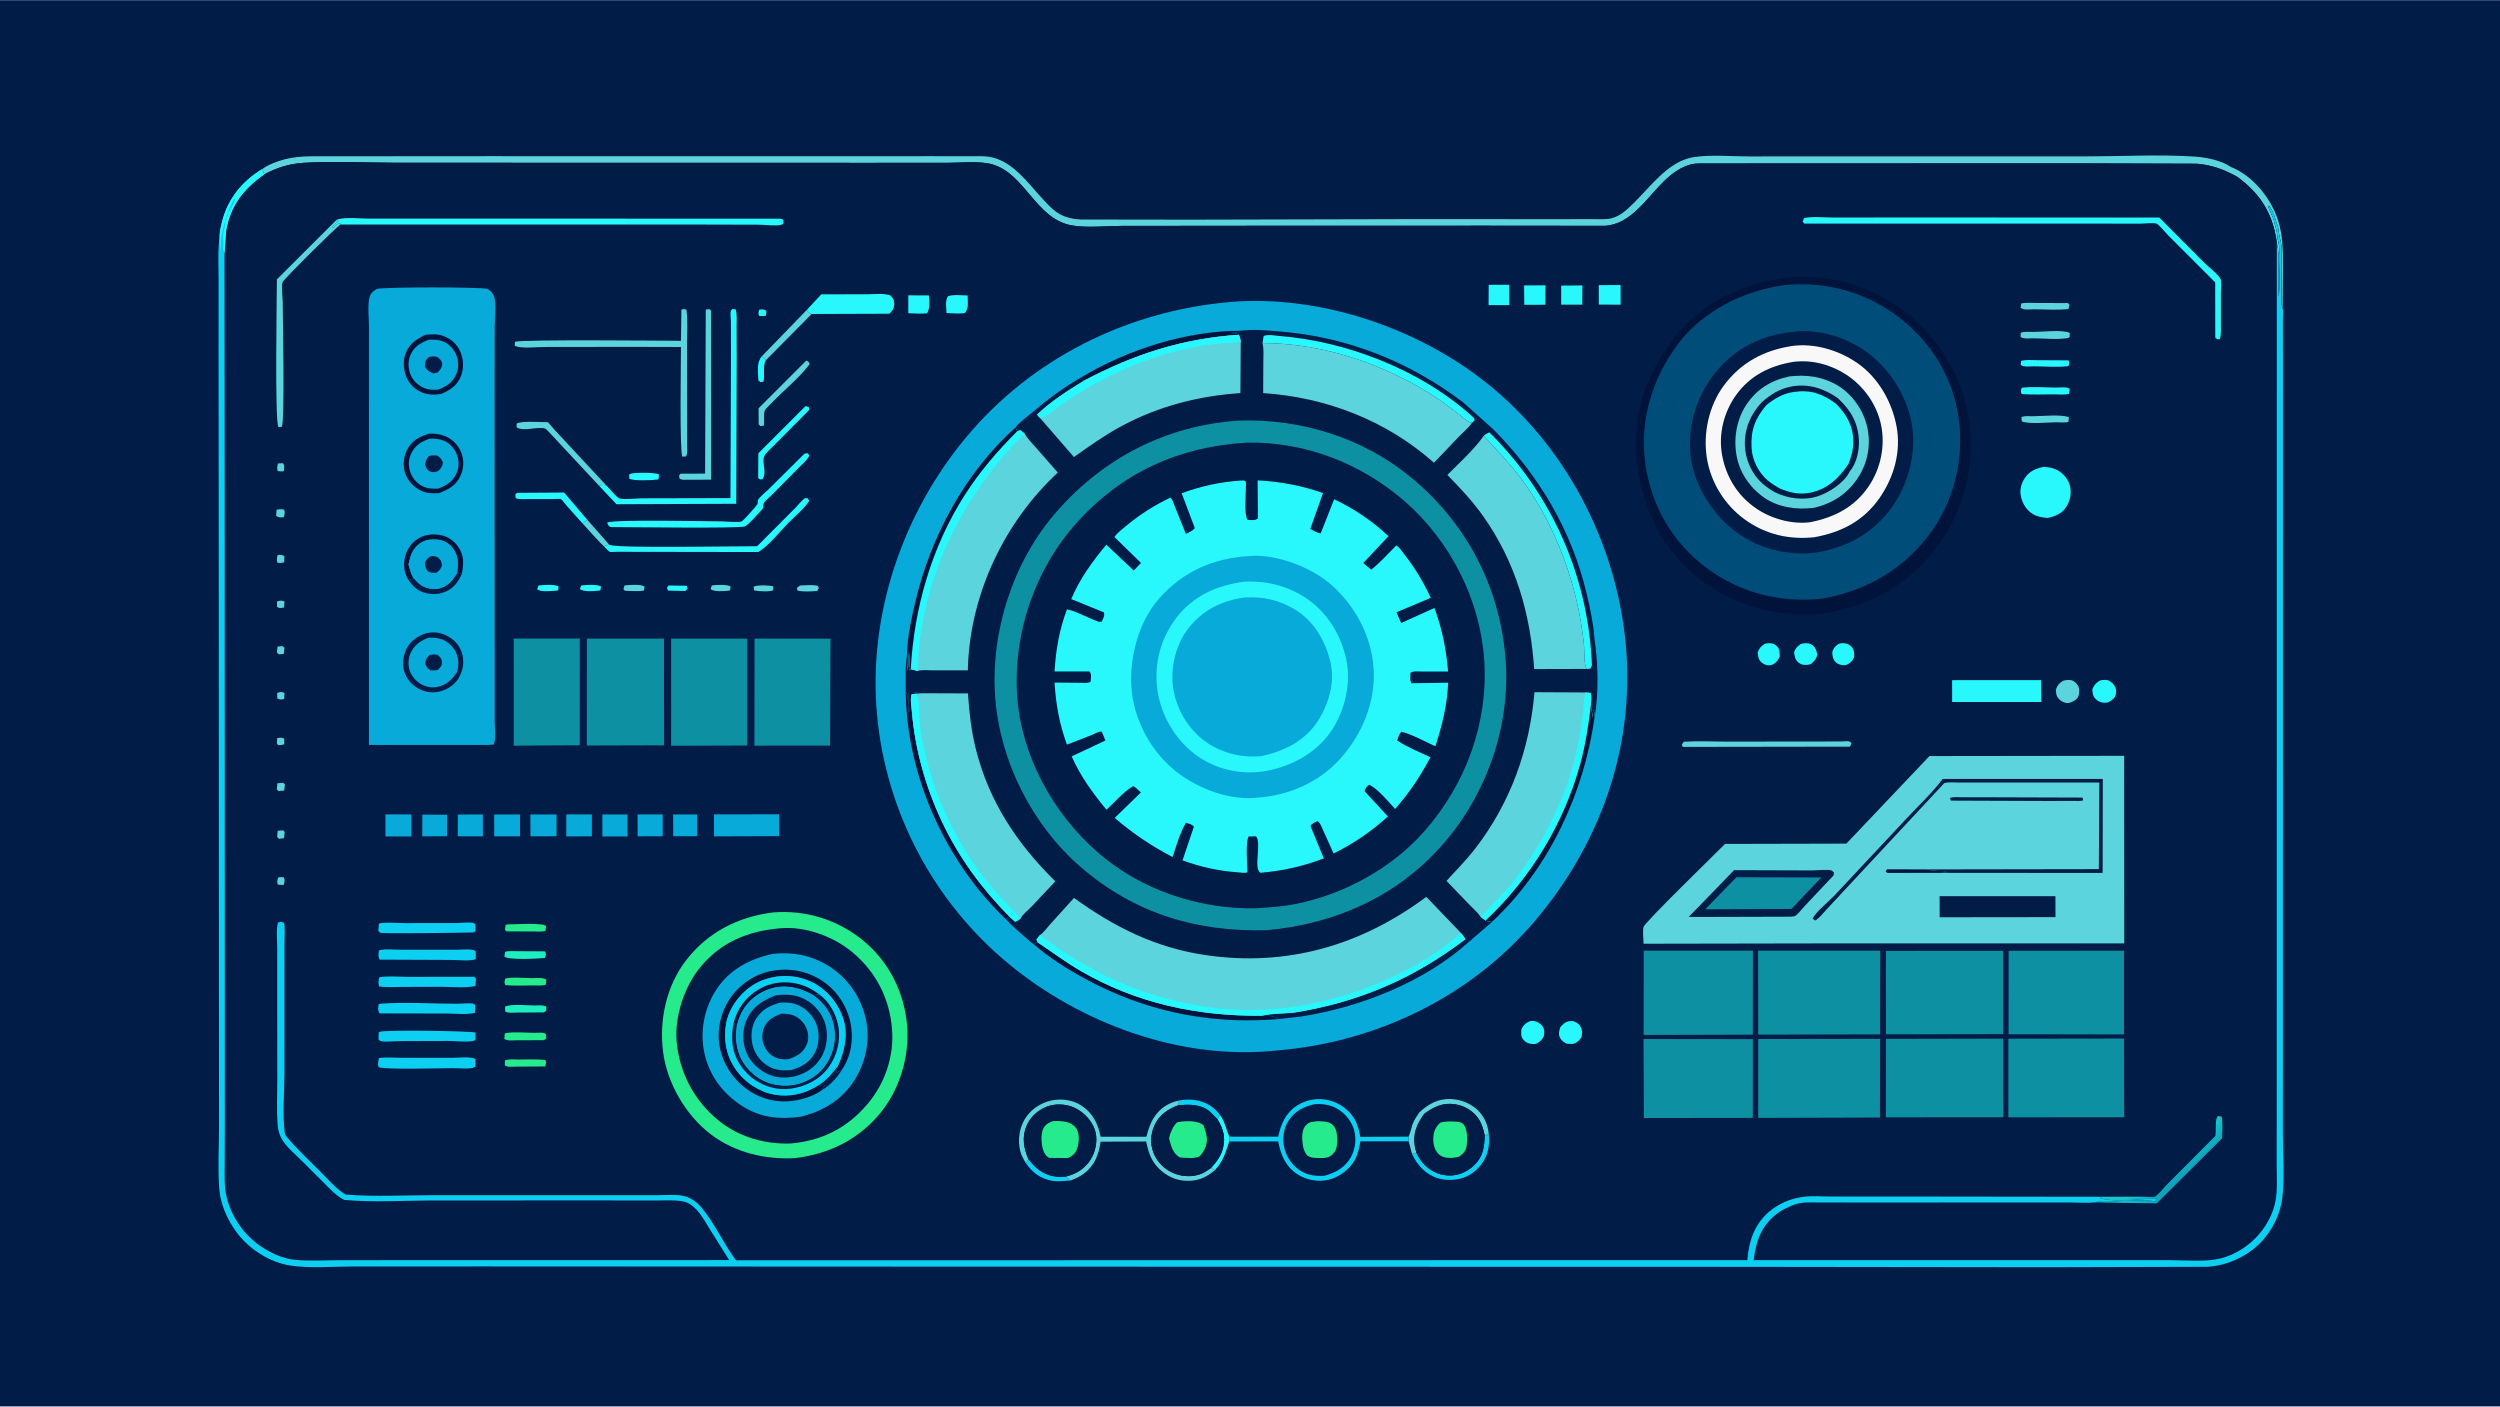
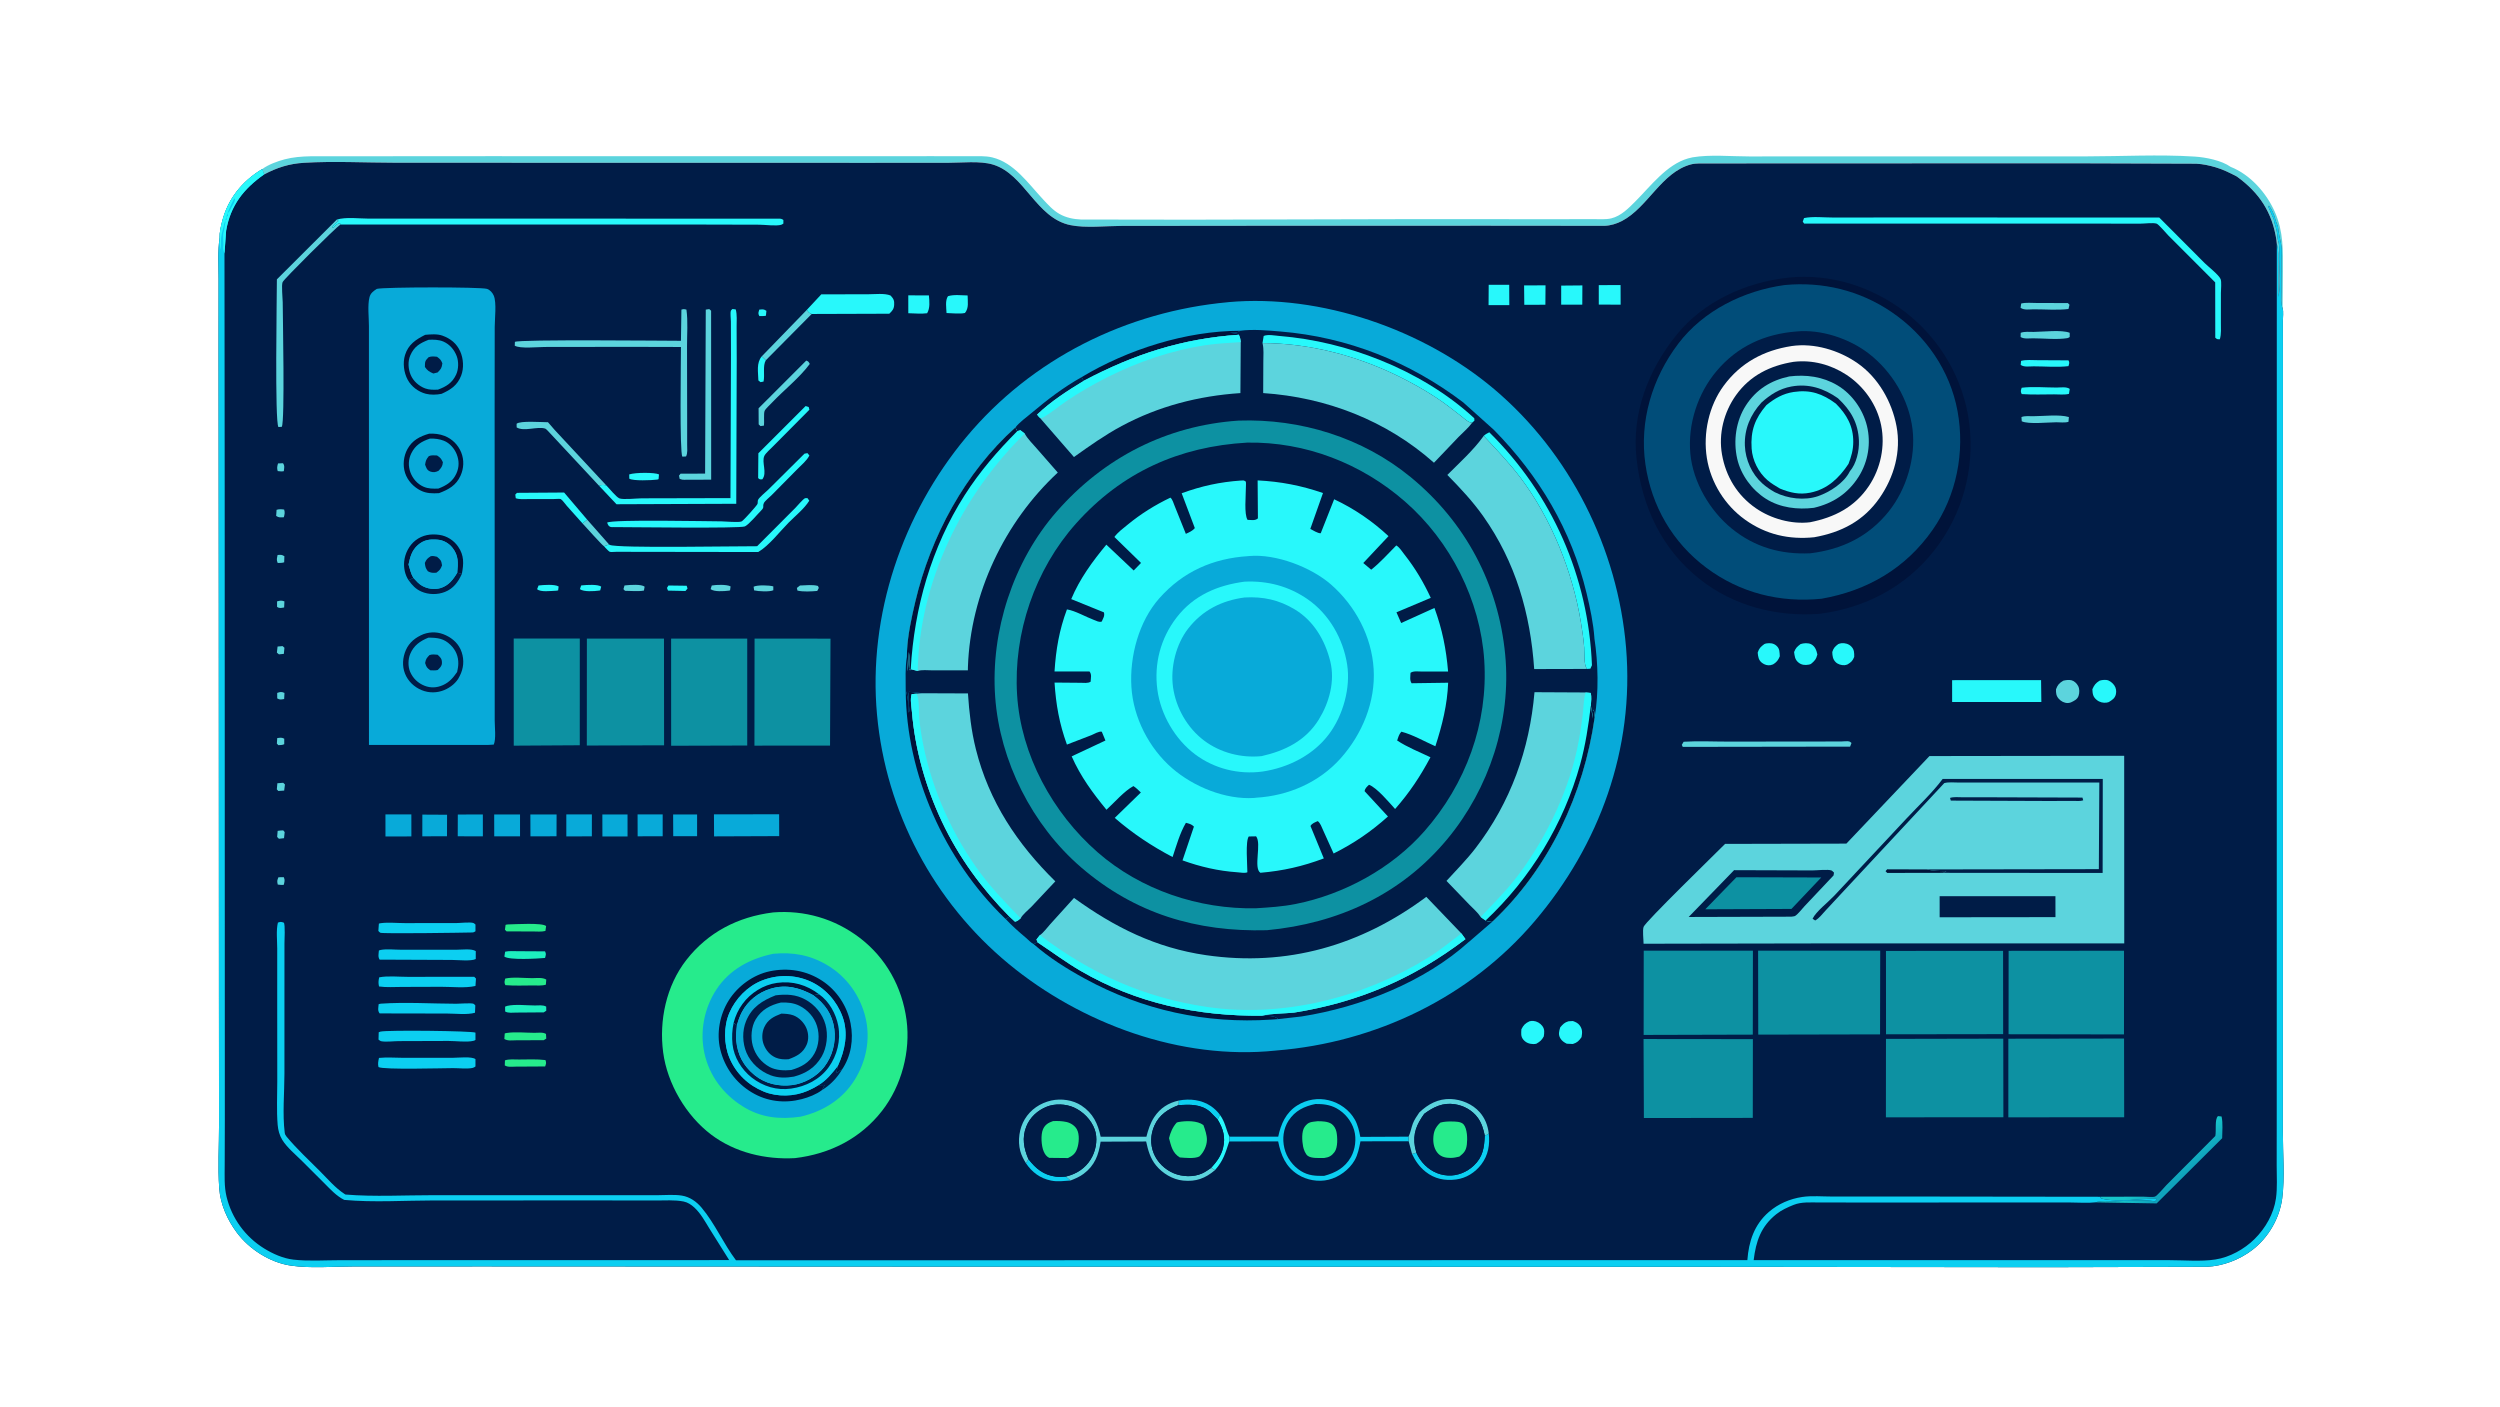
<svg xmlns="http://www.w3.org/2000/svg" version="1.1" style="display: block;" viewBox="0 0 2048 1152" width="1820" height="1024">
  <defs>
    <linearGradient id="Gradient1" gradientUnits="userSpaceOnUse" x1="1798.18" y1="954.017" x2="1787.39" y2="941.488">
      <stop class="stop0" offset="0" stop-opacity="1" stop-color="rgb(15,163,188)" />
      <stop class="stop1" offset="1" stop-opacity="1" stop-color="rgb(23,197,202)" />
    </linearGradient>
  </defs>
-   <path transform="translate(0,0)" fill="rgb(0,28,71)" d="M -0 -0 L 2048 0 L 2048 1152 L -0 1152 L -0 -0 z" />
  <path transform="translate(0,0)" fill="rgb(92,212,221)" d="M 214.786 138.397 C 219.811 134.656 227.153 131.972 233.195 130.379 C 240.009 128.582 247.232 128.018 254.258 127.893 L 400.603 127.789 L 656.17 127.841 L 763.572 127.79 L 795.034 127.831 C 800.819 127.865 807.14 127.433 812.792 128.786 C 830.653 133.061 842.222 150.029 854.256 162.938 C 858.435 167.422 862.618 172.154 868.032 175.189 C 873.401 178.199 879.357 179.41 885.452 179.683 L 975.074 179.816 L 1159.38 179.359 L 1274.32 179.422 L 1304.97 179.366 C 1309.68 179.327 1315.41 179.851 1319.95 178.743 C 1328.07 176.759 1334.21 170.339 1339.88 164.656 C 1352.36 152.14 1365.42 134.614 1382.84 129.635 L 1386.52 128.742 C 1400.94 126.299 1418.25 128.02 1432.94 128.013 L 1532.15 127.981 L 1708.58 127.973 C 1738.02 127.957 1768.66 126.234 1797.99 128.135 C 1806.94 128.715 1819.88 131.249 1827.36 136.562 C 1843.44 142.881 1856.69 157.931 1863.57 173.49 C 1870.7 189.622 1870.22 205.124 1870.19 222.263 L 1869.95 252.577 C 1868.44 248.545 1869.02 243.526 1869.02 239.246 L 1869.04 213.496 C 1869.04 209.729 1869.52 205.193 1869 201.5 C 1868.43 197.5 1867.12 193.075 1866.61 189.062 C 1866.36 187.05 1866.21 185.36 1865.39 183.469 C 1864.82 182.152 1864.35 180.894 1864 179.5 C 1862.97 175.416 1861.18 171.697 1858.75 168.25 L 1858.09 169.094 L 1861.4 176.842 C 1862.09 178.131 1862.6 179.008 1862.79 180.48 C 1863.11 182.905 1864.14 185.078 1864.66 187.462 L 1865 189.002 C 1865.76 191.732 1865.36 194.744 1866.23 197.287 C 1867.71 201.609 1867.04 207.58 1867.06 212.226 C 1867.09 221.781 1868.36 233.742 1866.44 242.995 L 1866.38 215.898 C 1866.35 210.424 1866.83 204.663 1865.16 199.403 L 1864.86 196.5 C 1861.39 173.744 1850.85 157.796 1832.43 144.463 C 1826.89 141.579 1821.2 138.716 1815.19 136.956 C 1810.04 135.449 1804.57 134.206 1799.2 133.974 L 1702.73 133.657 L 1509.01 133.703 L 1424.19 133.746 L 1398.8 133.793 C 1394.36 133.825 1389.38 133.425 1385.1 134.58 C 1361.11 141.038 1349.91 169.785 1328.7 180.889 C 1324.42 183.132 1319.35 184.678 1314.5 184.842 L 1217.31 184.748 L 1013.15 184.811 L 918.737 184.916 C 905.775 184.929 889.301 186.855 876.802 184.265 C 848.718 178.447 839.555 142.654 813.52 134.694 C 802.852 131.432 787.347 133.249 776.089 133.239 L 708.084 133.255 L 467.889 133.212 L 323.649 133.167 C 299.085 133.13 273.638 131.755 249.17 133.215 C 236.865 133.95 227.028 137.125 216.238 142.812 C 216.117 141.45 215.26 139.711 214.786 138.397 z" />
  <path transform="translate(0,0)" fill="rgb(0,28,71)" d="M 216.238 142.812 C 227.028 137.125 236.865 133.95 249.17 133.215 C 273.638 131.755 299.085 133.13 323.649 133.167 L 467.889 133.212 L 708.084 133.255 L 776.089 133.239 C 787.347 133.249 802.852 131.432 813.52 134.694 C 839.555 142.654 848.718 178.447 876.802 184.265 C 889.301 186.855 905.775 184.929 918.737 184.916 L 1013.15 184.811 L 1217.31 184.748 L 1314.5 184.842 C 1319.35 184.678 1324.42 183.132 1328.7 180.889 C 1349.91 169.785 1361.11 141.038 1385.1 134.58 C 1389.38 133.425 1394.36 133.825 1398.8 133.793 L 1424.19 133.746 L 1509.01 133.703 L 1702.73 133.657 L 1799.2 133.974 C 1804.57 134.206 1810.04 135.449 1815.19 136.956 C 1821.2 138.716 1826.89 141.579 1832.43 144.463 C 1850.85 157.796 1861.39 173.744 1864.86 196.5 L 1865.16 199.403 C 1866.83 204.663 1866.35 210.424 1866.38 215.898 L 1866.44 242.995 C 1868.36 233.742 1867.09 221.781 1867.06 212.226 C 1867.04 207.58 1867.71 201.609 1866.23 197.287 C 1865.36 194.744 1865.76 191.732 1865 189.002 L 1864.66 187.462 C 1864.14 185.078 1863.11 182.905 1862.79 180.48 C 1862.6 179.008 1862.09 178.131 1861.4 176.842 L 1858.09 169.094 L 1858.75 168.25 C 1861.18 171.697 1862.97 175.416 1864 179.5 C 1864.35 180.894 1864.82 182.152 1865.39 183.469 C 1866.21 185.36 1866.36 187.05 1866.61 189.062 C 1867.12 193.075 1868.43 197.5 1869 201.5 C 1869.52 205.193 1869.04 209.729 1869.04 213.496 L 1869.02 239.246 C 1869.02 243.526 1868.44 248.545 1869.95 252.577 C 1870.8 254.943 1870.13 260.108 1870.15 262.728 L 1870.19 293.559 L 1870.19 438.352 L 1870.18 816.714 L 1870.13 927.445 C 1870.12 944.887 1871.81 964.276 1869.62 981.426 C 1867.53 997.811 1858.17 1013.91 1845 1023.89 C 1834.44 1031.89 1820.95 1037.09 1807.69 1037.62 L 1676.11 1037.97 L 1418.87 1037.65 L 762.242 1037.5 L 396.927 1037.32 L 289.747 1037.35 C 273.259 1037.35 254.338 1039.07 238.052 1036.62 C 221.108 1034.07 204.147 1023.21 193.985 1009.57 C 186.21 999.13 180.517 986.389 179.579 973.312 C 178.356 956.265 179.431 938.406 179.429 921.297 L 179.348 818.721 L 179.211 494.096 L 179.048 288.421 L 179.071 228.543 C 179.091 217.434 178.281 205.545 179.892 194.546 C 179.759 190.235 180.836 185.795 181.875 181.623 C 186.57 162.779 198.375 148.272 214.786 138.397 C 215.26 139.711 216.117 141.45 216.238 142.812 z" />
  <path transform="translate(0,0)" fill="rgb(40,248,251)" d="M 621.996 253.5 C 624.767 253.309 625.499 252.877 627.842 254.5 L 627.443 258.5 C 625.704 258.909 623.821 258.76 622.033 258.755 C 620.779 256.453 621.35 255.962 621.996 253.5 z" />
  <path transform="translate(0,0)" fill="rgb(92,212,221)" d="M 227.11 604.5 C 229.65 604.206 230.538 603.813 232.86 605 L 232.851 609.5 C 231.424 610.27 229.591 610.185 228 610.305 L 226.802 609 L 227.11 604.5 z" />
  <path transform="translate(0,0)" fill="rgb(92,212,221)" d="M 227.075 567.5 C 229.553 566.623 230.683 566.402 233.046 567.5 L 232.78 572.5 C 230.161 572.882 229.483 573.32 227.113 572 L 227.075 567.5 z" />
  <path transform="translate(0,0)" fill="rgb(92,212,221)" d="M 226.971 492.5 C 229.754 491.828 230.333 491.591 233.001 492.5 L 232.768 497.5 C 230.348 497.827 229.073 498.478 226.966 497 L 226.971 492.5 z" />
  <path transform="translate(0,0)" fill="rgb(92,212,221)" d="M 228.098 718.5 L 232.5 718.462 C 233.595 721.016 233.04 722.091 232.5 724.665 C 230.83 724.957 229.202 724.682 227.533 724.5 C 226.901 721.596 226.977 721.262 228.098 718.5 z" />
  <path transform="translate(0,0)" fill="rgb(92,212,221)" d="M 227.381 529.5 L 231.5 529.146 L 233.009 530.5 L 232.532 535.5 L 228.5 535.909 L 226.827 534.5 L 227.381 529.5 z" />
  <path transform="translate(0,0)" fill="rgb(92,212,221)" d="M 227.759 379.5 L 231.851 379.332 C 233.407 381.63 232.762 383.204 232.5 385.845 C 230.826 386.221 229.186 385.946 227.5 385.779 C 226.751 383.352 227.049 381.904 227.759 379.5 z" />
  <path transform="translate(0,0)" fill="rgb(92,212,221)" d="M 227.456 680.5 C 228.927 680.2 230.501 680.195 232 680.088 L 233.212 681.5 L 232.671 686.5 L 228.5 686.99 L 227.043 685.5 L 227.456 680.5 z" />
  <path transform="translate(0,0)" fill="rgb(92,212,221)" d="M 227.395 454.5 C 230.027 454.358 230.649 454.092 232.966 455.5 L 232.799 460.5 C 231.075 461.08 229.304 460.995 227.5 461.056 C 226.312 458.436 226.9 457.189 227.395 454.5 z" />
  <path transform="translate(0,0)" fill="rgb(92,212,221)" d="M 227.218 641.5 L 232 641.111 L 233.435 642.5 L 232.792 647.5 L 228 647.835 L 226.777 646.5 L 227.218 641.5 z" />
  <path transform="translate(0,0)" fill="rgb(92,212,221)" d="M 226.574 417.5 C 228.824 416.81 230.452 416.987 232.765 417.287 C 233.532 419.7 233.183 421.199 232.5 423.597 C 229.84 423.676 228.529 424.098 226.229 422.5 L 226.574 417.5 z" />
  <path transform="translate(0,0)" fill="rgb(92,212,221)" d="M 617.362 480.5 C 620.522 478.924 630.036 479.231 633.5 480.227 L 633.5 483.382 C 630.621 484.842 621.071 484.324 617.776 483.5 L 617.362 480.5 z" />
  <path transform="translate(0,0)" fill="rgb(40,248,251)" d="M 547.583 479.5 L 562.5 479.702 L 563.231 481.976 L 561.5 483.995 L 547.222 483.686 L 546.381 481.5 L 547.583 479.5 z" />
  <path transform="translate(0,0)" fill="rgb(92,212,221)" d="M 583.079 479.5 C 586.881 478.815 595.269 478.536 598.5 480.241 L 598.06 483.5 C 597.542 483.641 597.439 483.686 596.828 483.754 C 592.873 484.195 585.219 484.825 582.134 482.5 L 583.079 479.5 z" />
  <path transform="translate(0,0)" fill="rgb(40,248,251)" d="M 476.068 479.5 L 476.82 479.378 C 480.467 479.007 489.862 478.35 492.5 480.478 L 491.687 483.5 L 490.683 483.688 C 486.637 484.229 478.24 484.828 475.063 482.5 L 476.068 479.5 z" />
  <path transform="translate(0,0)" fill="rgb(92,212,221)" d="M 511.585 479.5 L 512.548 479.368 C 516.321 479.005 525.352 478.239 528.074 480.5 L 527.5 483.654 C 522.729 484.523 516.892 483.867 512 483.851 L 510.729 482.5 L 511.585 479.5 z" />
  <path transform="translate(0,0)" fill="rgb(40,248,251)" d="M 441.182 479.5 C 445.07 479.013 454.553 478.319 457.64 480.31 L 457.235 483.5 C 456.559 483.688 455.948 483.788 455.245 483.805 C 451.249 483.901 442.735 485.151 440.002 482.5 L 441.182 479.5 z" />
  <path transform="translate(0,0)" fill="rgb(92,212,221)" d="M 655.327 479.5 C 659.922 479.393 665.681 478.596 670.085 479.866 L 670.756 481.5 L 669.5 483.958 C 664.503 484.383 658.151 484.799 653.267 483.672 L 652.803 481.5 L 655.327 479.5 z" />
  <path transform="translate(0,0)" fill="rgb(40,248,251)" d="M 627.383 294.973 C 624.636 299.53 626.696 307.024 625.5 312.444 L 623 312.915 L 621.26 311.5 C 621.106 304.676 619.477 297.206 624.035 291.768 L 627.383 294.973 z" />
  <path transform="translate(0,0)" fill="rgb(92,212,221)" d="M 480.998 425.531 L 498.989 445.936 L 494.817 447.342 C 493.895 447.276 479.142 430.724 477.156 428.613 L 480.998 425.531 z" />
-   <path transform="translate(0,0)" fill="rgb(40,248,251)" d="M 515.443 388.5 L 516.764 387.908 C 520.617 386.806 536.496 386.795 539.842 388.5 L 539.5 392.372 C 539.014 392.567 538.83 392.667 538.25 392.745 C 533.993 393.317 518.696 393.998 515.5 391.968 L 515.443 388.5 z" />
+   <path transform="translate(0,0)" fill="rgb(40,248,251)" d="M 515.443 388.5 C 520.617 386.806 536.496 386.795 539.842 388.5 L 539.5 392.372 C 539.014 392.567 538.83 392.667 538.25 392.745 C 533.993 393.317 518.696 393.998 515.5 391.968 L 515.443 388.5 z" />
  <path transform="translate(0,0)" fill="rgb(12,207,241)" d="M 965.733 901.403 C 974.782 899.688 984.228 900.783 992.01 906.004 C 994.526 907.692 997.709 910.669 999.4 913.198 L 997.508 917.02 L 991.305 910.674 C 983.828 904.192 974.685 904.635 965.5 905.165 L 965.733 901.403 z" />
  <path transform="translate(0,0)" fill="rgb(12,207,241)" d="M 842.494 949.408 C 848.569 957.253 854.907 962.458 865.071 963.789 C 867.71 964.135 870.493 963.918 873.14 963.722 L 876.94 966.945 C 871.217 967.212 866.833 968.165 861 966.985 C 852.065 965.177 845.462 960.199 840.424 952.753 L 842.494 949.408 z" />
  <path transform="translate(0,0)" fill="rgb(40,248,251)" d="M 999.4 913.198 C 1003.77 919.209 1004.18 924.694 1007.13 931.01 L 1007 934.93 C 1003.78 944.573 1002.29 950.512 995.318 958.442 L 992.122 956.602 C 996.642 951.673 1000.34 946.75 1001.94 940.131 C 1004.06 931.372 1002.05 924.606 997.508 917.02 L 999.4 913.198 z" />
  <path transform="translate(0,0)" fill="rgb(92,212,221)" d="M 1655.98 341.5 C 1658.84 340.383 1662.51 340.843 1665.55 340.829 C 1674.06 340.79 1687.04 339.171 1694.82 341.5 L 1694.5 345.41 C 1691.73 346.337 1687.43 345.769 1684.48 345.782 C 1677.61 345.811 1661.82 347.604 1656.21 344.967 L 1655.98 341.5 z" />
  <path transform="translate(0,0)" fill="rgb(29,238,191)" d="M 413.769 824.5 L 415.492 823.872 C 421.937 822.366 431.418 823.521 438.15 823.536 C 441.025 823.542 444.967 822.931 447.456 824.5 L 447.5 827.858 L 445.438 829.194 L 423.05 829.366 C 419.992 829.39 416.506 829.979 413.825 828.5 L 413.769 824.5 z" />
  <path transform="translate(0,0)" fill="rgb(38,235,140)" d="M 413.65 868.5 C 417.062 867.316 421.574 867.823 425.19 867.815 C 432.325 867.799 439.759 867.383 446.843 868.267 C 447.648 870.709 447.407 871.02 446.588 873.5 L 422.451 873.646 C 419.596 873.649 415.932 874.28 413.5 872.623 L 413.65 868.5 z" />
  <path transform="translate(0,0)" fill="rgb(29,238,191)" d="M 413.806 779.5 C 416.972 778.716 420.831 779.095 424.09 779.074 L 446.5 779.208 C 447.652 781.537 447.103 782.157 446.5 784.617 C 440.289 785.183 417.302 786.553 413.176 783.5 L 413.806 779.5 z" />
  <path transform="translate(0,0)" fill="rgb(38,235,140)" d="M 414.172 757.5 C 414.875 757.288 415.521 757.156 416.259 757.143 C 421.763 757.05 444.386 755.585 447.375 758.5 L 446.813 762.5 C 443.56 763.35 439.563 762.898 436.205 762.9 L 415 762.878 L 413.651 761.5 L 414.172 757.5 z" />
  <path transform="translate(0,0)" fill="rgb(40,248,251)" d="M 1655.65 295.5 C 1659.69 294.36 1664.96 294.928 1669.17 294.915 L 1694.5 295.052 C 1695.62 297.025 1695.03 297.648 1694.5 299.79 C 1685.54 300.922 1675.14 299.961 1666.02 299.966 C 1662.55 299.968 1658.16 300.794 1655.35 298.801 L 1655.65 295.5 z" />
  <path transform="translate(0,0)" fill="rgb(38,235,140)" d="M 413.901 801.5 C 420.346 800.045 429.303 801.166 435.998 801.159 C 439.801 801.156 444.2 800.399 447.5 802.315 L 447.17 806.5 C 443.886 807.547 439.671 807.115 436.219 807.142 C 428.835 807.199 421.367 807.47 414 806.892 C 412.867 804.523 413.328 803.99 413.901 801.5 z" />
  <path transform="translate(0,0)" fill="rgb(38,235,140)" d="M 413.48 846.5 C 414.21 846.239 414.239 846.197 415.138 846.059 C 422.049 844.999 430.701 845.928 437.773 845.939 C 440.574 845.943 444.915 845.263 447.282 846.878 L 447.5 850.692 L 445.438 851.972 L 422.676 852.071 C 419.334 852.085 416.054 852.739 413.166 851 L 413.48 846.5 z" />
  <path transform="translate(0,0)" fill="rgb(92,212,221)" d="M 1655.35 272.5 C 1658.51 271.282 1662.59 271.793 1665.97 271.767 C 1673.54 271.709 1688.96 269.829 1695.5 272.485 L 1695.5 275.95 C 1694.79 276.393 1694.28 276.746 1693.44 276.883 C 1685.07 278.243 1674.13 277.009 1665.5 277.009 C 1662.12 277.009 1658.18 277.717 1655.29 275.961 L 1655.35 272.5 z" />
  <path transform="translate(0,0)" fill="rgb(92,212,221)" d="M 1655.76 248.5 C 1659.7 247.526 1664.41 248.062 1668.5 248.067 L 1694 248.133 L 1695.34 249.5 L 1694.5 252.99 C 1685.52 254.126 1675.15 253.213 1666.02 253.244 C 1662.43 253.257 1658.15 254.115 1655.25 252 L 1655.76 248.5 z" />
  <path transform="translate(0,0)" fill="rgb(40,248,251)" d="M 1656.17 317.5 C 1665.17 316.362 1675.62 317.342 1684.78 317.34 C 1688.17 317.339 1692.83 316.491 1695.53 318.454 L 1694.91 322.5 C 1691.37 323.473 1686.48 322.895 1682.79 322.919 C 1673.94 322.977 1665.01 323.28 1656.18 322.7 C 1655.11 320.237 1655.35 320.102 1656.17 317.5 z" />
  <path transform="translate(0,0)" fill="rgb(92,212,221)" d="M 624.035 291.768 L 660.935 253.721 C 662.388 255.642 662.593 256.284 664.934 257.075 L 627.383 294.973 L 624.035 291.768 z" />
  <path transform="translate(0,0)" fill="rgb(40,248,251)" d="M 776.581 242.5 C 781.34 240.975 787.678 241.815 792.686 241.898 C 792.701 247.132 793.849 252.1 790.5 256.248 C 786.119 257.239 779.976 256.37 775.406 256.308 C 775.242 252.196 774.13 245.975 776.581 242.5 z" />
  <path transform="translate(0,0)" fill="rgb(40,248,251)" d="M 744.067 241.811 L 760.955 241.85 C 761.404 246.771 762.016 252.234 759.5 256.467 C 754.666 257.163 748.997 256.514 744.077 256.456 L 744.067 241.811 z" />
  <path transform="translate(0,0)" fill="rgb(40,248,251)" d="M 1505.88 527.5 C 1506.78 527.171 1507.56 526.876 1508.52 526.782 C 1511.42 526.502 1514.42 527.333 1516.5 529.404 C 1519.05 531.941 1519.03 534.677 1518.96 538 C 1517.69 541.315 1516.38 542.383 1513.5 544.148 C 1512.66 544.442 1511.88 544.737 1510.98 544.784 C 1508.48 544.917 1505.54 544.057 1503.75 542.25 C 1501.38 539.85 1501.11 537.154 1500.99 534 C 1501.98 530.692 1503.26 529.496 1505.88 527.5 z" />
  <path transform="translate(0,0)" fill="rgb(40,248,251)" d="M 1445.32 527.5 C 1445.94 527.237 1446.44 527.037 1447.12 526.936 C 1450.06 526.49 1452.85 526.746 1455.2 528.788 C 1458.07 531.284 1457.78 534.056 1458 537.5 C 1456.62 540.811 1455.56 542.182 1452.5 544.129 L 1450.39 544.762 C 1448.04 545.237 1445.37 544.369 1443.5 542.924 C 1440.55 540.645 1440.25 537.916 1439.9 534.5 C 1441.01 530.9 1442.41 529.682 1445.32 527.5 z" />
  <path transform="translate(0,0)" fill="rgb(40,248,251)" d="M 1278.93 233.827 L 1296.29 233.669 L 1296.21 249.415 L 1278.92 249.452 L 1278.93 233.827 z" />
  <path transform="translate(0,0)" fill="rgb(40,248,251)" d="M 1475 527.5 C 1477.37 526.64 1481.35 526.394 1483.65 527.607 C 1486.99 529.372 1488.05 532.617 1488.79 536 C 1487.84 539.884 1486.54 541.301 1483.5 543.789 C 1482.8 544.057 1482.58 544.169 1481.75 544.326 C 1478.58 544.928 1475.73 544.642 1473.18 542.5 C 1470.38 540.158 1470.17 537.349 1469.72 534 C 1471.16 530.483 1472.1 529.757 1475 527.5 z" />
  <path transform="translate(0,0)" fill="rgb(40,248,251)" d="M 1248.54 233.66 L 1266.1 233.613 L 1265.98 249.507 L 1248.7 249.567 L 1248.54 233.66 z" />
  <path transform="translate(0,0)" fill="rgb(40,248,251)" d="M 1219.54 233.186 L 1236.35 233.183 L 1236.43 249.803 L 1219.43 249.847 L 1219.54 233.186 z" />
  <path transform="translate(0,0)" fill="rgb(40,248,251)" d="M 1309.71 233.434 L 1327.57 233.383 L 1327.63 249.437 L 1309.72 249.39 L 1309.71 233.434 z" />
  <path transform="translate(0,0)" fill="rgb(40,248,251)" d="M 1284.9 836.5 L 1288.5 836.274 C 1290.67 837.112 1292.53 837.829 1293.99 839.744 C 1296.47 843.007 1296.24 845.737 1295.6 849.5 C 1293.42 852.561 1292.15 853.936 1288.5 855.092 L 1283.5 854.873 C 1281.23 853.723 1279.51 852.625 1278.19 850.385 C 1276.38 847.335 1277.2 844.636 1278.12 841.5 C 1280.24 838.975 1281.59 837.459 1284.9 836.5 z" />
  <path transform="translate(0,0)" fill="rgb(92,212,221)" d="M 1690.2 557.5 C 1692.19 556.979 1694.96 556.596 1696.99 557.132 C 1699.29 557.741 1701.24 559.687 1702.36 561.732 C 1703.64 564.087 1703.63 567.485 1702.73 570 C 1701.7 572.87 1699.06 574.065 1696.5 575.258 C 1695.65 575.527 1694.89 575.785 1693.98 575.79 C 1691.08 575.808 1688.39 574.409 1686.5 572.255 C 1684.38 569.841 1684.19 567.562 1684.28 564.5 C 1685.66 560.848 1686.86 559.503 1690.2 557.5 z" />
  <path transform="translate(0,0)" fill="rgb(40,248,251)" d="M 1252.96 836.5 C 1253.95 836.281 1254.99 836.098 1256.01 836.189 C 1258.97 836.454 1261.73 838.006 1263.5 840.372 C 1265.52 843.07 1265.11 845.789 1264.68 848.885 C 1262.95 852.032 1261.54 853.186 1258.5 854.917 C 1257.64 855.062 1256.88 855.188 1256 855.161 C 1252.73 855.062 1250.02 854.071 1247.88 851.5 C 1245.66 848.845 1246.18 846.184 1246.32 843.033 C 1248.11 839.533 1249.4 838.187 1252.96 836.5 z" />
  <path transform="translate(0,0)" fill="rgb(40,248,251)" d="M 1719.9 557.5 C 1721.55 556.921 1723.74 556.724 1725.5 556.882 C 1728.04 557.112 1730.52 559.203 1731.97 561.226 C 1733.51 563.371 1733.89 566.028 1733.33 568.542 C 1732.58 571.969 1730.26 573.295 1727.5 575.005 C 1726.79 575.226 1726.52 575.345 1725.83 575.448 C 1722.93 575.881 1719.91 575.121 1717.65 573.261 C 1714.5 570.672 1714.26 568.285 1714.06 564.5 C 1715.56 561.078 1716.75 559.527 1719.9 557.5 z" />
  <path transform="translate(0,0)" fill="rgb(92,212,221)" d="M 629.018 326.741 L 660.5 295.236 C 662.423 295.972 662.383 296.289 663.379 298 C 654.742 309.59 642.296 319.252 632.306 329.797 C 630.905 331.367 627.176 334.651 626.397 336.415 C 625.457 338.544 626.242 345.517 625.831 348.5 L 623 348.918 L 621.51 347.5 L 621.428 334.306 L 629.018 326.741 z" />
  <path transform="translate(0,0)" fill="rgb(40,248,251)" d="M 477.156 428.613 L 464.339 414.27 C 463.055 412.831 460.908 409.651 459.359 408.689 C 458.799 408.341 453.969 408.701 453.072 408.703 L 432.702 408.708 C 429.363 408.701 425.683 409.117 422.5 408.02 L 422.134 405 L 423.5 403.601 L 462.114 403.33 L 480.998 425.531 L 477.156 428.613 z" />
  <path transform="translate(0,0)" fill="rgb(8,170,217)" d="M 551.43 667.072 L 571.068 667.063 L 571.06 684.875 L 551.509 684.9 L 551.43 667.072 z" />
  <path transform="translate(0,0)" fill="rgb(12,207,241)" d="M 1219.56 928.207 C 1220.68 937.414 1219.21 946.286 1213.44 953.806 C 1208.4 960.373 1201.08 965.054 1192.79 966.096 C 1183.52 967.26 1175.22 965.615 1167.84 959.751 C 1162.91 955.835 1159.36 950.859 1156.73 945.175 L 1160.29 944.138 C 1161.63 947.115 1163.37 949.937 1165.5 952.417 C 1170.8 958.595 1177.93 962.321 1186.06 962.813 C 1193.86 963.283 1201.6 960.068 1207.24 954.792 C 1214.82 947.693 1215.94 939.904 1216.3 930.052 C 1218.03 929.603 1218.29 929.468 1219.56 928.207 z" />
  <path transform="translate(0,0)" fill="rgb(8,170,217)" d="M 345.986 667.186 L 366.242 667.302 L 366.177 684.931 L 345.96 684.971 L 345.986 667.186 z" />
  <path transform="translate(0,0)" fill="rgb(40,248,251)" d="M 659.95 332.5 C 660.812 332.684 661.664 333.034 662.5 333.316 L 663.058 335.5 L 633.301 365.483 C 631.506 367.401 627.171 371.081 626.139 373.363 C 623.737 378.67 628.71 387.154 624.5 392.518 C 622.523 392.595 622.503 392.817 621.071 391.5 L 621.251 371.178 L 659.95 332.5 z" />
  <path transform="translate(0,0)" fill="rgb(8,170,217)" d="M 375.034 667.107 L 395.546 667.08 L 395.569 684.973 L 374.973 684.952 L 375.034 667.107 z" />
  <path transform="translate(0,0)" fill="rgb(8,170,217)" d="M 522.298 667.017 L 542.869 667.023 L 542.866 684.929 L 522.358 684.964 L 522.298 667.017 z" />
  <path transform="translate(0,0)" fill="rgb(8,170,217)" d="M 493.45 667.054 L 514.074 667.062 L 514.091 685.087 L 493.493 685.106 L 493.45 667.054 z" />
  <path transform="translate(0,0)" fill="rgb(8,170,217)" d="M 463.93 667.024 L 484.868 667.035 L 484.843 684.991 L 463.926 685.039 L 463.93 667.024 z" />
  <path transform="translate(0,0)" fill="rgb(8,170,217)" d="M 404.843 667.06 L 426.005 667.055 L 426.015 684.965 L 404.878 684.999 L 404.843 667.06 z" />
  <path transform="translate(0,0)" fill="rgb(8,170,217)" d="M 434.475 667.045 L 455.954 667.044 L 455.902 684.944 L 434.55 684.993 L 434.475 667.045 z" />
  <path transform="translate(0,0)" fill="rgb(8,170,217)" d="M 315.757 667 L 336.985 666.992 L 337.007 685.058 L 315.777 685.093 L 315.757 667 z" />
  <path transform="translate(0,0)" fill="rgb(92,212,221)" d="M 1162.69 911.186 C 1169.88 904.344 1178.17 899.803 1188.43 900.188 C 1197.21 900.518 1206.24 904.288 1212.13 910.925 C 1216.41 915.748 1218.85 921.849 1219.56 928.207 C 1218.29 929.468 1218.03 929.603 1216.3 930.052 C 1215.2 924.802 1213.76 919.823 1210.53 915.442 C 1206.02 909.334 1199.17 905.601 1191.77 904.452 C 1182.01 902.937 1174.38 906.673 1166.73 912.314 C 1160.57 920.953 1157.21 928.45 1159.13 939.408 L 1160.29 944.138 L 1156.73 945.175 L 1153.99 934.791 L 1153.87 931.008 C 1155.52 927.749 1156.1 923.693 1157.41 920.247 C 1158.63 917.05 1160.79 914.023 1162.69 911.186 z" />
  <path transform="translate(0,0)" fill="rgb(92,212,221)" d="M 451.114 355.285 C 450.236 354.435 447.597 351.273 446.658 350.969 C 440.292 348.905 429.238 353.686 423.249 350 L 423.2 347 C 426.246 344.353 443.904 345.776 448.904 345.752 L 454.303 351.971 L 496.673 397.482 C 494.25 397.018 493.024 397.017 490.649 397.682 L 451.114 355.285 z" />
  <path transform="translate(0,0)" fill="rgb(92,212,221)" d="M 1379.25 607.5 C 1391.26 606.726 1403.74 607.399 1415.8 607.385 L 1489.05 607.303 L 1508.25 607.282 C 1509.82 607.28 1513.63 606.792 1515 607.275 C 1515.67 607.512 1516.17 608.092 1516.75 608.5 L 1515.61 611.5 L 1378.5 611.709 L 1377.74 610.016 L 1379.25 607.5 z" />
  <path transform="translate(0,0)" fill="rgb(12,207,241)" d="M 310.378 756.5 C 311.148 756.263 311.187 756.223 312.123 756.1 C 318.107 755.316 325.245 756.068 331.388 756.064 L 373.37 756.059 C 376.643 756.06 385.708 754.98 388 756.065 C 388.573 756.335 389 756.843 389.5 757.232 L 389.5 762.768 C 388.574 763.353 387.979 763.715 386.85 763.744 C 379.361 763.936 313.212 764.931 311.5 763.948 C 310.887 763.596 310.467 762.983 309.95 762.5 L 310.378 756.5 z" />
  <path transform="translate(0,0)" fill="rgb(12,207,241)" d="M 310.236 845.5 L 311.683 844.944 C 317.325 843.566 387.399 844.361 389.5 845.807 L 389.5 851.786 C 388.801 852.205 388.784 852.27 387.859 852.503 C 382.518 853.845 373.151 852.589 367.333 852.606 L 326.711 852.735 C 322.485 852.747 316.018 853.658 312 852.779 C 311.544 852.679 310.518 851.793 310.077 851.5 L 310.236 845.5 z" />
  <path transform="translate(0,0)" fill="url(#Gradient1)" d="M 1720.37 980.253 L 1755.5 980.149 C 1757.78 980.142 1763.43 980.796 1765.33 980.12 C 1767.19 979.461 1772.87 972.55 1774.74 970.68 L 1814.78 930.466 C 1815.71 926.23 1814.1 916.575 1817 914.159 L 1819.92 914.5 C 1821.14 920.078 1820.46 926.578 1820.41 932.287 L 1766.74 985.699 L 1716.69 984.81 C 1721.1 983.213 1727.76 984.084 1732.5 984 C 1742.87 983.816 1754.75 982.214 1764.94 983.878 L 1765.5 984 L 1767.01 982.005 C 1753 981.369 1735.49 985.143 1721.87 981.797 C 1720.8 981.535 1720.89 981.151 1720.37 980.253 z" />
  <path transform="translate(0,0)" fill="rgb(12,207,241)" d="M 310.184 822.5 C 310.829 822.297 311.415 822.1 312.096 822.053 C 332.222 820.673 353.522 822.048 373.766 822.131 C 376.299 822.141 386.256 821.307 388 822.192 C 388.564 822.478 388.916 823.064 389.374 823.5 L 389.113 829.5 C 382.717 831.379 372.942 830.145 366.189 830.154 L 311 830.045 C 309.155 827.698 309.991 825.402 310.184 822.5 z" />
  <path transform="translate(0,0)" fill="rgb(12,207,241)" d="M 310.63 800.5 C 317.75 799.093 326.745 800.105 334.146 800.094 L 388.5 800.047 L 389.925 801.5 L 389.5 807.558 C 381.295 809.509 370.173 808.208 361.513 808.244 L 329.236 808.353 C 323.084 808.367 316.588 808.856 310.5 807.981 C 309.837 805.179 309.996 803.294 310.63 800.5 z" />
  <path transform="translate(0,0)" fill="rgb(12,207,241)" d="M 310.385 778.5 L 311.749 778.068 C 316.704 777.063 323.219 777.889 328.404 777.877 L 374.139 777.875 C 378.387 777.887 386.243 776.758 389.747 779 L 389.733 785.5 C 386.048 787.467 374.706 786.241 370.134 786.239 L 311 785.99 C 309.454 783.684 310.211 781.223 310.385 778.5 z" />
  <path transform="translate(0,0)" fill="rgb(12,207,241)" d="M 310.463 866.5 C 316.954 865.813 324.107 866.43 330.685 866.429 L 371.255 866.398 C 375.521 866.395 386.281 865.129 389.5 867.478 L 389.5 873.514 C 388.608 874.121 388.063 874.537 386.984 874.749 C 382.36 875.661 375.974 874.853 371.09 874.87 C 362.547 874.901 314.14 876.325 310.049 874 C 309.406 871.255 309.877 869.176 310.463 866.5 z" />
  <path transform="translate(0,0)" fill="rgb(92,212,221)" d="M 578.162 253.5 L 581.01 253.047 L 582.54 254.4 L 582.591 392.806 L 560.75 392.885 C 559.143 392.974 558.259 392.7 556.781 392.164 L 556.239 389.5 L 557.5 387.911 L 577.627 387.836 L 578.162 253.5 z" />
  <path transform="translate(0,0)" fill="rgb(40,248,251)" d="M 498.989 445.936 L 499.494 446.219 C 505.326 449.142 604.515 447.205 620.224 447.325 L 651.576 415.895 C 652.991 414.484 658.003 408.503 659.5 407.998 C 660.132 407.784 660.833 407.964 661.5 407.947 L 662.966 410 C 659.001 416.538 651.333 422.623 645.894 428.144 C 638.613 435.536 629.975 446.871 621.13 452.08 L 523.041 451.931 L 504.86 451.904 C 503.752 451.902 500.329 452.248 499.5 451.895 C 498.687 451.55 496.774 449.452 496.096 448.792 L 494.817 447.342 L 498.989 445.936 z" />
  <path transform="translate(0,0)" fill="rgb(92,212,221)" d="M 278.837 183.823 C 275.515 185.798 232.666 228.348 231.531 230.937 C 230.407 233.502 231.591 244.169 231.601 247.43 C 231.64 260.345 233.451 344.696 230.853 349.5 L 228.08 349.685 C 225.037 345.497 226.813 243.097 226.824 228.714 L 275.87 179.781 L 277.323 180.856 L 276.54 181.456 C 274.574 182.974 273.04 184.159 272 186.5 L 273 186.5 C 274.688 184.743 276.05 182.906 278.644 182.768 L 278.837 183.823 z" />
  <path transform="translate(0,0)" fill="rgb(40,248,251)" d="M 659.033 371.5 L 661.457 371.063 L 663.061 373 C 660.901 377.234 656.574 380.73 653.265 384.086 L 631.991 405.617 C 630.579 407.059 626.535 410.27 625.781 411.968 C 624.373 415.136 626.611 415.015 623.443 418.173 C 620.418 421.189 613.688 429.407 610.239 431.082 C 606.435 432.928 515.087 431.64 502.5 431.657 C 501.945 431.667 500.798 431.773 500.232 431.572 C 498.248 430.865 498.127 429.744 497.359 428 C 501.443 425.2 579.914 426.934 591.154 426.956 C 594.301 426.962 605.162 428.092 607.577 426.99 C 608.988 426.347 619.75 414.368 620.5 412.759 C 620.901 411.897 620.571 410.407 620.927 409.5 C 621.747 407.409 627.571 402.76 629.352 400.989 L 659.033 371.5 z" />
  <path transform="translate(0,0)" fill="rgb(8,170,217)" d="M 584.866 666.937 L 638.269 666.932 L 638.325 684.811 L 584.963 685.02 L 584.866 666.937 z" />
  <path transform="translate(0,0)" fill="rgb(40,248,251)" d="M 660.935 253.721 L 672.802 240.989 L 711.422 240.912 C 716.763 240.915 724.561 239.91 729.5 241.928 C 731.969 244.481 732.756 246.051 732.5 249.713 C 732.261 253.142 730.902 254.595 728.5 256.861 L 664.934 257.075 C 662.593 256.284 662.388 255.642 660.935 253.721 z" />
  <path transform="translate(0,0)" fill="rgb(92,212,221)" d="M 840.424 952.753 C 838.488 949.596 836.791 946.426 835.826 942.829 C 833.546 934.337 834.965 924.219 839.483 916.707 C 844.279 908.733 852.135 903.484 861.154 901.421 C 869.289 899.56 878.93 900.939 885.924 905.556 C 895.411 911.819 899.356 920.295 901.682 931.095 L 939.135 931.061 C 940.569 925.473 942.296 919.907 945.498 915.049 C 950.386 907.633 957.137 903.269 965.733 901.403 L 965.5 905.165 C 956.785 908.495 949.566 913.142 945.636 922.046 C 942.467 929.227 942.17 937.183 945.055 944.5 C 947.987 951.937 954.239 957.954 961.581 961.014 C 968.634 963.955 977.589 964.284 984.628 961.184 C 987.278 960.017 989.757 958.26 992.122 956.602 L 995.318 958.442 C 987.222 965.258 979.735 968.054 969.116 966.983 C 960.584 966.122 952.378 961.098 946.988 954.527 C 942.29 948.801 940.462 942.06 938.912 934.965 L 901.624 935.122 C 900.003 946.06 896.815 954.657 887.634 961.514 C 884.489 963.862 880.596 965.537 876.94 966.945 L 873.14 963.722 L 876.575 962.7 C 884.711 960.032 891.165 954.696 894.973 946.918 C 898.148 940.434 899.256 931.92 896.77 925.054 C 893.927 917.201 887.273 910.441 879.672 907.073 C 873.104 904.162 864.211 903.751 857.476 906.482 C 849.928 909.542 843.789 915.058 840.736 922.722 C 837.066 931.933 838.672 940.627 842.494 949.408 L 840.424 952.753 z" />
  <path transform="translate(0,0)" fill="rgb(40,248,251)" d="M 496.673 397.482 C 499.056 399.839 504.748 407.034 507.435 408.125 C 510.481 409.362 521.959 408.09 525.803 408.081 L 598.396 407.908 L 598.806 290.459 L 598.743 263.187 C 598.737 261.138 598.102 256.3 598.718 254.5 C 598.932 253.876 599.573 253.495 600 252.992 L 602.712 253.323 C 603.952 257.709 603.409 262.948 603.438 267.516 L 603.526 294.759 L 603.147 412.554 L 505.035 412.937 L 490.649 397.682 C 493.024 397.017 494.25 397.018 496.673 397.482 z" />
  <path transform="translate(0,0)" fill="rgb(92,212,221)" d="M 558.214 253.5 C 560.09 252.94 560.417 253.016 562.331 253.5 C 563.677 263.095 562.784 273.888 562.812 283.605 L 562.923 342.734 L 562.923 364.171 C 562.921 367.264 563.466 371.038 562 373.796 L 559 373.938 C 556.62 370.795 557.845 294.924 557.836 284.113 L 516.617 284 L 446.202 284.095 C 440.564 284.102 426.108 285.678 421.69 283.047 L 421.799 279.935 C 425.07 277.753 545.14 279.032 557.831 279.038 L 558.214 253.5 z" />
  <path transform="translate(0,0)" fill="rgb(40,248,251)" d="M 1599.17 557.052 L 1672.05 557.016 L 1672.28 574.911 L 1599.19 574.932 L 1599.17 557.052 z" />
-   <path transform="translate(0,0)" fill="rgb(40,248,251)" d="M 1674.25 382.281 C 1678.25 382.582 1681.92 383.106 1685.5 385.039 C 1690.19 387.569 1694.37 392.528 1695.68 397.74 C 1697.07 403.251 1696.06 409.473 1693.15 414.307 C 1689.31 420.683 1684.54 422.523 1677.57 424.147 C 1673.44 423.865 1669.34 423.279 1665.69 421.179 C 1660.46 418.165 1657.17 413.095 1655.73 407.318 C 1654.35 401.797 1655.44 396.648 1658.47 391.884 C 1662.33 385.837 1667.48 383.714 1674.25 382.281 z" />
  <path transform="translate(0,0)" fill="rgb(40,248,251)" d="M 275.87 179.781 C 283.255 177.418 294.63 178.971 302.518 178.962 L 364.45 178.918 L 637.086 179.001 C 638.426 179.002 639.717 178.846 640.931 179.543 L 641.746 180.054 L 641.754 182.995 C 641.169 183.33 640.648 183.814 640 183.999 C 635.717 185.226 626.764 183.95 622.102 183.935 L 561.153 183.78 L 278.837 183.823 L 278.644 182.768 C 276.05 182.906 274.688 184.743 273 186.5 L 272 186.5 C 273.04 184.159 274.574 182.974 276.54 181.456 L 277.323 180.856 L 275.87 179.781 z" />
  <path transform="translate(0,0)" fill="rgb(40,248,251)" d="M 1477.86 178.5 C 1484.97 176.991 1494.55 178.08 1501.88 178.064 L 1556.63 178.015 L 1768.87 178.068 L 1806.04 215.362 C 1809.03 218.315 1817.61 224.963 1819.11 228.46 C 1820.08 230.734 1819.36 237.152 1819.37 239.878 L 1819.36 264.024 C 1819.34 268.482 1819.8 273.483 1818.5 277.761 C 1816.43 277.774 1816.37 277.971 1814.75 276.5 L 1814.69 231.2 L 1776.18 192.647 C 1774.6 191.05 1768.36 183.594 1766.7 183.073 C 1763.69 182.126 1757.1 183.069 1753.7 183.068 L 1711.27 183.054 L 1478 183.037 L 1476.81 181.5 L 1477.86 178.5 z" />
  <path transform="translate(0,0)" fill="rgb(0,28,71)" d="M 1166.73 912.314 C 1174.38 906.673 1182.01 902.937 1191.77 904.452 C 1199.17 905.601 1206.02 909.334 1210.53 915.442 C 1213.76 919.823 1215.2 924.802 1216.3 930.052 C 1215.94 939.904 1214.82 947.693 1207.24 954.792 C 1201.6 960.068 1193.86 963.283 1186.06 962.813 C 1177.93 962.321 1170.8 958.595 1165.5 952.417 C 1163.37 949.937 1161.63 947.115 1160.29 944.138 L 1159.13 939.408 C 1157.21 928.45 1160.57 920.953 1166.73 912.314 z" />
  <path transform="translate(0,0)" fill="rgb(38,235,140)" d="M 1179.93 919.5 C 1182.78 918.689 1186.13 918.524 1189.07 918.584 C 1191.96 918.643 1196.88 918.522 1198.96 920.95 C 1202.04 924.554 1202.2 932.786 1201.65 937.359 C 1201.03 942.451 1199.42 944.264 1195.49 947.357 C 1193.14 947.92 1190.83 948.419 1188.41 948.418 C 1184.57 948.416 1180.94 947.793 1178.17 944.909 C 1175.16 941.76 1174.03 937.056 1174.14 932.795 C 1174.3 927.015 1175.7 923.419 1179.93 919.5 z" />
  <path transform="translate(0,0)" fill="rgb(0,28,71)" d="M 965.5 905.165 C 974.685 904.635 983.828 904.192 991.305 910.674 L 997.508 917.02 C 1002.05 924.606 1004.06 931.372 1001.94 940.131 C 1000.34 946.75 996.642 951.673 992.122 956.602 C 989.757 958.26 987.278 960.017 984.628 961.184 C 977.589 964.284 968.634 963.955 961.581 961.014 C 954.239 957.954 947.987 951.937 945.055 944.5 C 942.17 937.183 942.467 929.227 945.636 922.046 C 949.566 913.142 956.785 908.495 965.5 905.165 z" />
  <path transform="translate(0,0)" fill="rgb(38,235,140)" d="M 963.942 919.5 C 964.638 919.231 964.767 919.151 965.611 919.003 C 971.82 917.913 980.793 917.761 985.816 921.5 C 987.203 925.187 988.773 929.805 988.703 933.761 C 988.618 938.607 986.018 944.007 982.5 947.245 C 978.495 949.241 970.891 948.352 966.5 948.028 C 960.418 944.378 959.398 938.644 957.66 932.245 C 958.799 927.564 960.68 923.081 963.942 919.5 z" />
  <path transform="translate(0,0)" fill="rgb(0,28,71)" d="M 842.494 949.408 C 838.672 940.627 837.066 931.933 840.736 922.722 C 843.789 915.058 849.928 909.542 857.476 906.482 C 864.211 903.751 873.104 904.162 879.672 907.073 C 887.273 910.441 893.927 917.201 896.77 925.054 C 899.256 931.92 898.148 940.434 894.973 946.918 C 891.165 954.696 884.711 960.032 876.575 962.7 L 873.14 963.722 C 870.493 963.918 867.71 964.135 865.071 963.789 C 854.907 962.458 848.569 957.253 842.494 949.408 z" />
  <path transform="translate(0,0)" fill="rgb(38,235,140)" d="M 862.616 918.269 C 866.31 918.06 870.055 918.199 873.68 918.997 C 877 919.727 880.439 921.937 882.145 924.935 C 884.548 929.16 883.933 936.515 882.335 940.964 C 880.904 944.948 878.589 946.781 874.878 948.541 L 859.5 948.374 C 857.152 947.143 856.07 945.525 855.021 943.174 C 853.011 938.668 852.436 929.266 854.469 924.839 C 856.188 921.097 858.882 919.555 862.616 918.269 z" />
  <path transform="translate(0,0)" fill="rgb(12,207,241)" d="M 1007.13 931.01 L 1047.12 931.012 C 1049.3 920.628 1053.37 911.305 1062.73 905.395 C 1070.37 900.573 1079.71 899.035 1088.5 901.185 C 1097.31 903.339 1105.42 909.101 1109.89 917.049 C 1112.33 921.386 1113.44 926.351 1114.37 931.193 L 1153.87 931.008 L 1153.99 934.791 L 1114.5 934.82 C 1113.42 940.205 1112.43 945.68 1109.64 950.486 C 1105.19 958.151 1096.87 964.225 1088.28 966.314 C 1080 968.326 1070.44 966.631 1063.28 962.074 C 1053.05 955.57 1049.39 946.18 1047.06 934.908 L 1007 934.93 L 1007.13 931.01 z" />
  <path transform="translate(0,0)" fill="rgb(0,28,71)" d="M 1077.58 904.254 C 1083.73 904.211 1089.27 904.759 1094.76 907.718 C 1101.69 911.461 1107.18 918.179 1109.34 925.782 C 1111.33 932.813 1110.25 941.414 1106.68 947.75 C 1101.77 956.457 1094.04 960.637 1084.73 963.131 C 1077.68 963.246 1071.86 962.974 1065.72 959.185 C 1059.06 955.077 1053.91 948.016 1052.14 940.385 C 1050.36 932.683 1051.26 924.544 1055.64 917.825 C 1060.92 909.733 1068.41 906.189 1077.58 904.254 z" />
  <path transform="translate(0,0)" fill="rgb(38,235,140)" d="M 1079.32 918.355 C 1082.9 918.366 1087.79 918.465 1090.83 920.581 C 1092.89 922.022 1094.31 924.637 1094.82 927.078 C 1095.73 931.488 1096.04 939.885 1093.25 943.601 C 1090.86 946.79 1088.69 947.947 1084.78 948.479 C 1080.88 948.393 1074.71 949.042 1071.44 946.817 C 1069.4 945.43 1067.99 941.544 1067.52 939.213 C 1066.63 934.772 1066.05 926.784 1068.76 922.974 C 1071.84 918.662 1074.37 919.028 1079.32 918.355 z" />
  <path transform="translate(0,0)" fill="rgb(13,145,162)" d="M 420.831 522.934 L 474.97 522.967 L 474.945 610.379 L 420.865 610.709 L 420.831 522.934 z" />
  <path transform="translate(0,0)" fill="rgb(13,145,162)" d="M 618.145 523.015 L 680.352 523.032 L 679.968 610.629 L 618.036 610.689 L 618.145 523.015 z" />
  <path transform="translate(0,0)" fill="rgb(13,145,162)" d="M 549.775 523.017 L 612.132 522.994 L 612.129 610.588 L 549.808 610.781 L 549.775 523.017 z" />
  <path transform="translate(0,0)" fill="rgb(13,145,162)" d="M 480.77 523.006 L 543.936 522.98 L 544.018 610.41 L 480.721 610.601 L 480.77 523.006 z" />
  <path transform="translate(0,0)" fill="rgb(13,145,162)" d="M 1346.39 851.024 L 1435.96 851.116 L 1435.88 915.631 L 1346.67 915.748 L 1346.39 851.024 z" />
  <path transform="translate(0,0)" fill="rgb(13,145,162)" d="M 1645.23 850.772 L 1740.03 850.628 L 1740.13 915.099 L 1645.23 915.181 L 1645.23 850.772 z" />
  <path transform="translate(0,0)" fill="rgb(13,145,162)" d="M 1346.54 778.656 L 1435.99 778.625 L 1435.89 847.427 L 1346.47 847.671 L 1346.54 778.656 z" />
  <path transform="translate(0,0)" fill="rgb(13,145,162)" d="M 1544.99 850.922 L 1641.08 850.721 L 1641.17 915.103 L 1544.93 915.173 L 1544.99 850.922 z" />
-   <path transform="translate(0,0)" fill="rgb(13,145,162)" d="M 1440.32 851.028 L 1540.19 850.892 L 1540.04 915.333 L 1440.35 915.632 L 1440.32 851.028 z" />
  <path transform="translate(0,0)" fill="rgb(13,145,162)" d="M 1645.46 778.783 L 1740 778.691 L 1739.97 847.258 L 1645.41 847.1 L 1645.46 778.783 z" />
  <path transform="translate(0,0)" fill="rgb(13,145,162)" d="M 1544.98 778.85 L 1640.92 778.795 L 1640.99 847.029 L 1545.03 847.16 L 1544.98 778.85 z" />
  <path transform="translate(0,0)" fill="rgb(13,145,162)" d="M 1440.24 778.659 L 1540.28 778.621 L 1540.14 847.212 L 1440.36 847.431 L 1440.24 778.659 z" />
  <path transform="translate(0,0)" fill="rgb(12,207,241)" d="M 214.786 138.397 C 215.26 139.711 216.117 141.45 216.238 142.812 C 199.664 154.529 188.82 168.112 185.24 188.805 L 183.894 207.569 L 184.076 408.308 L 184.158 792.842 L 184.185 918.172 L 184.075 954.511 C 184.06 963.141 183.563 971.773 185.605 980.221 C 189.885 997.928 200.947 1013.07 216.442 1022.63 C 223.558 1027.02 231.941 1030.76 240.297 1031.74 C 252.56 1033.17 265.897 1032.21 278.271 1032.21 L 353.35 1032.16 L 597.352 1032.13 L 581.161 1006.31 C 577.456 1000.3 574.052 993.909 568.808 989.068 C 566.306 986.758 563.391 984.818 560.005 984.138 C 552.806 982.692 544.612 983.322 537.268 983.306 L 497.295 983.247 L 355.592 983.261 C 331.479 983.289 305.962 985.032 281.991 982.821 C 275.506 979.548 270.734 974.235 265.675 969.16 L 247.446 950.98 C 242.186 945.706 235.058 939.914 231.223 933.624 C 228.973 929.934 227.824 925.679 227.467 921.394 C 226.492 909.709 227.155 897.473 227.143 885.713 L 227.092 821.691 L 227.101 777.006 C 227.107 770.473 226.119 761.953 227.653 755.666 C 228.347 755.442 229.245 755.081 230 755.087 C 230.344 755.09 232.285 755.467 232.5 755.706 C 233.777 757.128 233.03 770.505 233.032 772.833 L 233.011 879.389 C 233.007 894.995 231.325 912.444 233.255 927.824 C 233.417 929.115 233.954 930.028 234.784 931.023 C 243.151 941.045 252.87 950.078 262.106 959.302 C 268.314 965.501 274.762 973.113 282.133 977.88 L 282.993 978.423 C 306.658 980.371 331.342 978.94 355.165 978.95 L 495.049 978.951 L 537.858 978.982 C 544.427 978.996 552.281 978.23 558.685 979.312 C 565.185 980.411 570.549 984.201 574.722 989.151 C 585.549 1001.99 592.687 1018.7 602.922 1032.29 L 1431.44 1032.14 C 1432.57 1016.89 1437.04 1003.14 1448.99 992.741 C 1456.72 986.017 1466.3 981.922 1476.4 980.412 C 1484.16 979.251 1493.18 980.075 1501.08 980.066 L 1551.15 980.039 L 1720.37 980.253 C 1720.89 981.151 1720.8 981.535 1721.87 981.797 C 1735.49 985.143 1753 981.369 1767.01 982.005 L 1765.5 984 L 1764.94 983.878 C 1754.75 982.214 1742.87 983.816 1732.5 984 C 1727.76 984.084 1721.1 983.213 1716.69 984.81 C 1710.2 985.559 1702.89 984.941 1696.31 984.94 L 1655.96 984.938 L 1520.45 984.958 L 1489.93 984.921 C 1483.16 984.935 1475.73 984.32 1469.35 986.895 C 1464.28 988.94 1459.38 991.13 1455.08 994.571 C 1442.52 1004.61 1438.48 1016.73 1436.6 1032.17 L 1702.23 1032.16 L 1777.21 1032.18 C 1789.25 1032.18 1803.02 1033.46 1814.84 1031.63 C 1826.56 1029.83 1838.46 1023.23 1846.87 1014.94 C 1855.85 1006.1 1862.7 994.144 1864.47 981.536 C 1865.68 972.948 1865.05 963.659 1865.06 954.988 L 1865.1 909.647 L 1865.13 753.777 L 1865.16 199.403 C 1866.83 204.663 1866.35 210.424 1866.38 215.898 L 1866.44 242.995 C 1868.36 233.742 1867.09 221.781 1867.06 212.226 C 1867.04 207.58 1867.71 201.609 1866.23 197.287 C 1865.36 194.744 1865.76 191.732 1865 189.002 L 1864.66 187.462 C 1864.14 185.078 1863.11 182.905 1862.79 180.48 C 1862.6 179.008 1862.09 178.131 1861.4 176.842 L 1858.09 169.094 L 1858.75 168.25 C 1861.18 171.697 1862.97 175.416 1864 179.5 C 1864.35 180.894 1864.82 182.152 1865.39 183.469 C 1866.21 185.36 1866.36 187.05 1866.61 189.062 C 1867.12 193.075 1868.43 197.5 1869 201.5 C 1869.52 205.193 1869.04 209.729 1869.04 213.496 L 1869.02 239.246 C 1869.02 243.526 1868.44 248.545 1869.95 252.577 C 1870.8 254.943 1870.13 260.108 1870.15 262.728 L 1870.19 293.559 L 1870.19 438.352 L 1870.18 816.714 L 1870.13 927.445 C 1870.12 944.887 1871.81 964.276 1869.62 981.426 C 1867.53 997.811 1858.17 1013.91 1845 1023.89 C 1834.44 1031.89 1820.95 1037.09 1807.69 1037.62 L 1676.11 1037.97 L 1418.87 1037.65 L 762.242 1037.5 L 396.927 1037.32 L 289.747 1037.35 C 273.259 1037.35 254.338 1039.07 238.052 1036.62 C 221.108 1034.07 204.147 1023.21 193.985 1009.57 C 186.21 999.13 180.517 986.389 179.579 973.312 C 178.356 956.265 179.431 938.406 179.429 921.297 L 179.348 818.721 L 179.211 494.096 L 179.048 288.421 L 179.071 228.543 C 179.091 217.434 178.281 205.545 179.892 194.546 C 179.759 190.235 180.836 185.795 181.875 181.623 C 186.57 162.779 198.375 148.272 214.786 138.397 z" />
  <path transform="translate(0,0)" fill="rgb(40,248,251)" d="M 214.786 138.397 C 215.26 139.711 216.117 141.45 216.238 142.812 C 199.664 154.529 188.82 168.112 185.24 188.805 L 183.894 207.569 C 183.483 206.06 182.591 203.765 182.838 202.256 C 183.538 197.967 181.957 193.491 183.377 189.219 C 183.792 187.972 183.9 186.878 183.973 185.568 C 184.095 183.399 184.962 183.265 184.51 180.5 L 185.75 179.75 L 185.51 177.5 L 186.75 176.75 L 186.51 174.5 C 187.548 173.6 188.061 173.006 188.609 171.734 C 189.697 169.206 192.87 165.162 192.51 162.5 L 191.77 162.77 C 186.297 172.611 184.416 180.3 181.761 191.023 C 180.711 195.262 180.931 199.985 180.818 204.347 C 179.846 201.663 180.059 197.433 179.892 194.546 C 179.759 190.235 180.836 185.795 181.875 181.623 C 186.57 162.779 198.375 148.272 214.786 138.397 z" />
  <path transform="translate(0,0)" fill="rgb(38,235,140)" d="M 632.95 747.37 L 633.316 747.311 C 658.961 745.278 683.73 752.493 704.153 768.026 C 725.886 784.557 739.039 808.484 742.633 835.405 C 746.057 861.051 738.539 889.351 722.649 909.778 C 704.862 932.643 679.759 945.194 651.248 948.599 C 627.162 949.918 602.219 944.14 582.67 929.396 C 562.012 913.815 546.673 887.671 543.265 862 C 539.786 835.803 545.82 807.383 562.224 786.304 C 579.957 763.515 604.568 750.945 632.95 747.37 z" />
-   <path transform="translate(0,0)" fill="rgb(0,28,71)" d="M 638.01 760.409 L 638.877 760.319 C 659.312 758.359 682.473 766.833 698.113 779.781 C 717.493 795.826 728.695 817.702 730.762 842.81 C 732.567 864.739 725.076 887.176 710.932 903.954 C 693.957 924.091 673.376 934.388 647.248 936.652 C 625.742 937.186 604.948 931.145 588.233 917.427 C 568.692 901.389 556.635 878.619 554.332 853.431 C 552.444 832.779 560.592 808.029 573.745 792.107 C 590.504 771.819 612.229 762.802 638.01 760.409 z" />
  <path transform="translate(0,0)" fill="rgb(8,170,217)" d="M 633.367 781.201 C 649.851 779.663 664.16 782.246 678.467 790.979 C 694.006 800.464 704.876 815.946 709.065 833.613 C 713.226 851.164 709.575 869.418 700.068 884.586 C 689.955 900.723 674.013 910.42 655.739 914.664 C 638.713 917.082 623.238 915.504 608.421 906.2 C 592.539 896.228 581.142 881.224 577.062 862.689 C 573.145 844.891 576.891 825.65 586.872 810.46 C 597.697 793.985 614.501 785.181 633.367 781.201 z" />
  <path transform="translate(0,0)" fill="rgb(0,28,71)" d="M 670.37 888.867 C 676.838 885.172 681.939 878.783 686.419 872.963 C 685.995 874.801 685.149 877.13 685.5 879 L 686.006 878.534 C 687.222 877.429 688.101 876.568 689.731 876.118 C 685.909 882.768 679.951 888.902 673.354 892.869 L 675.505 888.75 L 670.37 888.867 z" />
  <path transform="translate(0,0)" fill="rgb(0,19,58)" d="M 673.354 892.869 C 668.783 896.347 662.366 898.821 656.839 900.265 C 642.796 903.934 628.493 902.29 615.925 894.787 C 602.85 886.982 593.673 874.488 590.07 859.683 C 586.783 846.177 589.666 831.051 596.979 819.381 C 604.287 807.72 617.034 798.365 630.606 795.528 C 645.648 792.385 660.725 794.862 673.645 803.394 C 685.653 811.323 693.997 824.117 696.784 838.191 C 699.388 851.337 697.263 864.94 689.731 876.118 C 688.101 876.568 687.222 877.429 686.006 878.534 L 685.5 879 C 685.149 877.13 685.995 874.801 686.419 872.963 C 692.236 860.215 695.159 846.285 690.185 832.689 C 685.584 820.112 676.004 809.236 663.682 803.775 C 650.992 798.15 636.862 798.063 624.013 803.196 C 612.294 807.877 602.509 817.999 597.547 829.49 C 592.686 840.745 592.878 855.319 597.608 866.575 C 602.959 879.31 613.007 888.953 625.779 894.121 C 636.9 898.621 650.564 898.268 661.563 893.5 C 664.566 892.198 667.622 890.652 670.37 888.867 L 675.505 888.75 L 673.354 892.869 z" />
  <path transform="translate(0,0)" fill="rgb(12,207,241)" d="M 670.37 888.867 C 667.622 890.652 664.566 892.198 661.563 893.5 C 650.564 898.268 636.9 898.621 625.779 894.121 C 613.007 888.953 602.959 879.31 597.608 866.575 C 592.878 855.319 592.686 840.745 597.547 829.49 C 602.509 817.999 612.294 807.877 624.013 803.196 C 636.862 798.063 650.992 798.15 663.682 803.775 C 676.004 809.236 685.584 820.112 690.185 832.689 C 695.159 846.285 692.236 860.215 686.419 872.963 C 681.939 878.783 676.838 885.172 670.37 888.867 z" />
  <path transform="translate(0,0)" fill="rgb(0,19,58)" d="M 600.999 837.719 C 602.433 832.113 604.859 826.906 608.288 822.237 C 614.881 813.256 625.356 806.603 636.471 805.039 C 649.179 803.25 660.882 806.654 671.023 814.403 L 666.128 815.06 C 654.916 809.047 644.055 806 631.409 809.791 C 621.35 812.808 612.715 819.619 607.788 828.915 C 605.966 832.352 604.727 836.056 603.691 839.795 L 600.999 837.719 z" />
  <path transform="translate(0,0)" fill="rgb(0,28,71)" d="M 671.023 814.403 C 679.338 820.254 684.908 830.478 686.73 840.375 C 688.888 852.098 685.753 864.579 678.81 874.175 C 671.568 884.184 660.149 889.914 648.116 891.634 C 636.399 893.309 625.08 889.846 615.822 882.607 C 607.516 876.113 601.225 865.93 600.081 855.351 C 599.444 849.463 599.749 843.501 600.999 837.719 L 603.691 839.795 C 603.272 843.884 602.773 848.07 603.132 852.175 C 604.161 863.948 609.034 873.159 618.234 880.638 C 626.888 887.674 638.007 890.12 648.929 888.74 C 658.778 887.496 668.99 881.828 675.094 873.961 C 681.86 865.239 684.98 853.741 683.465 842.78 C 681.772 830.521 675.766 822.295 666.128 815.06 L 671.023 814.403 z" />
  <path transform="translate(0,0)" fill="rgb(8,170,217)" d="M 603.691 839.795 C 604.727 836.056 605.966 832.352 607.788 828.915 C 612.715 819.619 621.35 812.808 631.409 809.791 C 644.055 806 654.916 809.047 666.128 815.06 C 675.766 822.295 681.772 830.521 683.465 842.78 C 684.98 853.741 681.86 865.239 675.094 873.961 C 668.99 881.828 658.778 887.496 648.929 888.74 C 638.007 890.12 626.888 887.674 618.234 880.638 C 609.034 873.159 604.161 863.948 603.132 852.175 C 602.773 848.07 603.272 843.884 603.691 839.795 z" />
  <path transform="translate(0,0)" fill="rgb(0,28,71)" d="M 635.379 815.228 C 644.111 814.187 651.886 814.378 659.793 818.721 C 667.639 823.031 673.751 830.38 676.192 839.047 C 678.56 847.457 677.421 858.003 673.042 865.5 C 667.822 874.437 660.255 879.185 650.4 881.823 C 643.979 882.969 637.409 883.042 631.227 880.708 C 622.732 877.501 615.139 870.717 611.553 862.299 C 608.148 854.307 607.881 844.286 611.226 836.223 C 615.962 824.806 624.421 819.589 635.379 815.228 z" />
  <path transform="translate(0,0)" fill="rgb(8,170,217)" d="M 639.746 821.127 C 645.074 820.938 650.115 821.372 654.965 823.796 C 661.66 827.142 667.082 833.178 669.292 840.365 C 671.52 847.61 670.939 856.1 667.259 862.773 C 663.009 870.478 656.421 874.022 648.228 876.408 C 642.533 877.011 635.615 876.711 630.5 873.949 C 623.656 870.254 618.75 864.046 616.68 856.553 C 614.794 849.728 615.425 840.984 619.094 834.867 C 623.839 826.957 631.012 823.213 639.746 821.127 z" />
  <path transform="translate(0,0)" fill="rgb(0,28,71)" d="M 640.119 830.211 C 643.293 830.322 646.831 830.493 649.838 831.597 C 654.518 833.316 658.674 837.572 660.604 842.126 C 662.401 846.364 662.653 851.548 660.769 855.795 C 657.783 862.531 652.711 865.131 646.071 867.572 C 642.68 867.865 638.692 867.675 635.542 866.295 C 630.692 864.169 627.534 860.363 625.628 855.5 C 623.95 851.218 624.134 845.718 626.021 841.5 C 628.921 835.02 633.769 832.655 640.119 830.211 z" />
  <path transform="translate(0,0)" fill="rgb(8,170,217)" d="M 308.695 236.5 C 314.941 234.95 393.723 234.872 398.907 236.5 C 401.427 237.291 403.49 239.685 404.5 242.056 C 406.942 247.788 405.275 261.076 405.274 267.772 L 405.199 334.623 L 405.268 538.446 L 405.264 590.009 C 405.264 595.32 406.487 605.2 404.5 609.823 L 400.25 610.085 L 302.251 610.111 L 302.227 329.496 L 302.225 267.019 C 302.231 260.046 300.999 250.105 302.671 243.397 C 303.515 240.01 305.941 238.267 308.695 236.5 z" />
  <path transform="translate(0,0)" fill="rgb(0,28,71)" d="M 338.604 473.222 C 340.787 475.602 343.04 478.222 345.886 479.812 C 350.267 482.259 355.955 483.07 360.826 481.618 C 367.411 479.657 371.253 474.687 374.559 469.012 L 378.355 469.997 C 375.382 476.598 371.451 482.011 364.5 484.761 C 358.382 487.182 351.148 487.091 345.123 484.45 C 340.552 482.446 337.562 479.183 334.731 475.19 L 338.604 473.222 z" />
  <path transform="translate(0,0)" fill="rgb(0,19,58)" d="M 334.731 475.19 C 331.772 470.902 330.602 464.989 331.1 459.864 C 331.738 453.291 335.133 446.627 340.368 442.553 C 346.11 438.083 352.875 436.99 360 438.034 C 366.163 438.937 371.693 442.49 375.237 447.571 C 380.348 454.901 379.913 461.717 378.355 469.997 L 374.559 469.012 C 375.344 461.233 375.798 454.973 370.555 448.479 C 367.557 444.764 363.265 442.358 358.5 441.963 C 352.165 441.438 347.254 442.051 342.364 446.33 C 337.349 450.719 336.006 456.134 334.646 462.338 C 335.735 465.931 336.645 470.013 338.604 473.222 L 334.731 475.19 z" />
  <path transform="translate(0,0)" fill="rgb(8,170,217)" d="M 338.604 473.222 C 336.645 470.013 335.735 465.931 334.646 462.338 C 336.006 456.134 337.349 450.719 342.364 446.33 C 347.254 442.051 352.165 441.438 358.5 441.963 C 363.265 442.358 367.557 444.764 370.555 448.479 C 375.798 454.973 375.344 461.233 374.559 469.012 C 371.253 474.687 367.411 479.657 360.826 481.618 C 355.955 483.07 350.267 482.259 345.886 479.812 C 343.04 478.222 340.787 475.602 338.604 473.222 z" />
  <path transform="translate(0,0)" fill="rgb(0,28,71)" d="M 352.858 455.5 C 354.675 455.102 356.23 455.57 358 455.966 C 361.011 458.595 361.472 458.844 362.129 463 C 360.844 466.338 360.221 466.929 357.5 469.012 C 354.649 469.271 353.03 469.238 350.5 467.829 C 348.544 465.154 348.395 464.174 348.033 461 C 349.467 457.862 349.985 457.459 352.858 455.5 z" />
  <path transform="translate(0,0)" fill="rgb(0,19,58)" d="M 351.471 355.144 C 355.627 354.858 360.283 355.433 364.173 356.956 C 370.415 359.401 375.308 364.277 377.821 370.5 C 380.315 376.679 379.986 383.508 377.272 389.532 C 373.665 397.541 367.511 400.868 359.647 403.85 C 354.404 404.18 349.501 404.135 344.687 401.75 C 338.799 398.834 333.899 393.635 331.855 387.344 C 329.785 380.975 330.577 373.558 333.785 367.711 C 337.719 360.54 343.922 357.336 351.471 355.144 z" />
  <path transform="translate(0,0)" fill="rgb(8,170,217)" d="M 352.257 359.149 C 355.954 358.987 360.273 359.56 363.716 360.946 C 368.403 362.831 372.286 367.309 374.119 371.936 C 376.211 377.215 376.232 382.486 373.906 387.681 C 370.917 394.357 365.681 397.591 359.102 400.106 C 354.835 400.24 350.839 400.319 346.869 398.536 C 341.861 396.287 338.14 392.007 336.242 386.908 C 334.31 381.715 334.5 376.184 336.953 371.195 C 340.253 364.485 345.359 361.429 352.257 359.149 z" />
  <path transform="translate(0,0)" fill="rgb(0,28,71)" d="M 351.318 373.5 C 353.422 372.575 355.748 372.9 358 372.968 C 360.877 374.854 361.282 375.41 362.825 378.5 C 362.546 381.85 361.45 383.165 359.278 385.5 C 357.143 386.672 354.854 387.072 352.5 386.149 C 349.643 385.028 349.277 383.106 348.238 380.5 C 348.828 376.998 349.103 376.262 351.318 373.5 z" />
  <path transform="translate(0,0)" fill="rgb(0,19,58)" d="M 348.311 274.154 C 352.728 273.764 358.132 273.267 362.371 274.792 C 369.09 277.209 374.063 281.204 377.019 287.771 C 379.665 293.648 380.127 301.478 377.795 307.51 C 374.68 315.566 369.304 319.065 361.761 322.472 C 357.813 323.315 352.733 323.459 348.83 322.435 C 342.676 320.819 337.019 316.565 333.982 310.959 C 330.799 305.083 329.815 297.076 331.808 290.674 C 334.503 282.012 340.639 277.994 348.311 274.154 z" />
  <path transform="translate(0,0)" fill="rgb(8,170,217)" d="M 351.068 278.213 C 355.021 277.974 359.623 278.074 363.295 279.704 C 368.447 281.991 372.162 286.391 374.14 291.605 C 375.84 296.086 375.685 302.377 373.665 306.728 C 370.503 313.54 365.607 316.55 358.781 319.051 C 355.232 319.19 351.72 319.322 348.34 318.069 C 343.199 316.163 338.577 312.093 336.432 306.999 C 334.374 302.11 333.969 295.971 336.1 291.03 C 339.257 283.711 343.903 281.072 351.068 278.213 z" />
  <path transform="translate(0,0)" fill="rgb(0,28,71)" d="M 351.089 292.5 C 353.53 291.576 355.476 291.869 358 292.122 C 360.59 294.085 361.151 294.532 362.394 297.5 C 361.812 301.597 361.236 302.115 358.5 304.971 L 355 305.844 C 351.48 304.287 350.335 303.624 348.091 300.5 C 348.124 296.168 348.044 295.587 351.089 292.5 z" />
  <path transform="translate(0,0)" fill="rgb(0,28,71)" d="M 346.925 519.345 C 353.203 517.148 359.346 517.452 365.365 520.332 C 371.435 523.235 376.098 527.735 378.24 534.234 C 380.366 540.683 379.787 547.426 376.69 553.462 L 376.369 554.066 C 374.121 559.041 368.979 563.044 364.028 565.124 C 358.066 567.628 351.369 567.69 345.393 565.213 C 339.287 562.681 334.252 557.922 331.795 551.742 C 329.302 545.471 329.812 538.575 332.473 532.451 C 335.301 525.941 340.523 521.978 346.925 519.345 z" />
  <path transform="translate(0,0)" fill="rgb(8,170,217)" d="M 350.896 522.241 C 358.253 522.217 363.625 522.819 369.074 528.186 C 373.445 532.491 375.559 537.531 375.444 543.674 C 375.402 545.912 374.945 548.149 374.485 550.332 C 371.279 555.007 368.103 558.795 362.798 561.136 C 357.853 563.319 352.831 563.612 347.774 561.616 C 342.398 559.494 338.207 555.488 335.952 550.142 C 334.119 545.797 334.249 539.832 336.075 535.5 C 338.984 528.598 344.168 524.983 350.896 522.241 z" />
  <path transform="translate(0,0)" fill="rgb(0,28,71)" d="M 351.837 536.5 C 354.09 535.706 356.179 536.018 358.5 536.221 C 360.847 538.528 362.063 539.358 362.04 543 C 362.023 545.527 360.218 547.165 358.5 548.755 C 356.574 549.198 354.472 549.002 352.5 548.962 C 349.569 546.8 349.407 546.469 348.255 543 C 348.944 539.541 349.493 538.937 351.837 536.5 z" />
  <path transform="translate(0,0)" fill="rgb(92,212,221)" d="M 1580.61 619.226 L 1740.13 619.012 L 1740.19 772.667 L 1506.18 772.677 L 1346.41 772.971 C 1346.42 769.6 1345.42 761.978 1346.45 759.112 C 1347.98 754.853 1404.04 700.381 1413.19 691.178 L 1512.54 690.95 L 1580.61 619.226 z" />
  <path transform="translate(0,0)" fill="rgb(0,19,58)" d="M 1591.84 714.881 L 1546 714.965 L 1544.63 713.5 L 1546 711.986 L 1578.42 712.093 C 1583.81 713.4 1589 713.464 1594.51 713.531 L 1591.84 714.881 z" />
  <path transform="translate(0,0)" fill="rgb(0,28,71)" d="M 1597.47 653.5 C 1600.55 652.508 1604.39 652.982 1607.65 652.981 L 1627.52 652.978 L 1705.95 653.238 L 1706.58 655.5 C 1704.19 656.366 1700.75 655.937 1698.2 655.96 L 1678.95 656.036 L 1598.09 655.722 L 1597.47 653.5 z" />
  <path transform="translate(0,0)" fill="rgb(0,28,71)" d="M 1578.42 712.093 L 1719.37 711.862 L 1719.77 640.928 L 1627.51 640.91 L 1604.58 640.923 C 1600.91 640.925 1596.25 640.378 1592.74 641.377 L 1510.5 729.628 L 1495.41 745.862 C 1492.88 748.575 1490.27 752.137 1487 753.921 L 1484.86 752.5 C 1487.56 746.69 1497.72 738.826 1502.48 733.765 L 1561.75 670.443 C 1571.58 659.892 1582.83 649.508 1591.42 637.968 L 1722.6 637.94 L 1722.48 714.989 L 1591.84 714.881 L 1594.51 713.531 C 1589 713.464 1583.81 713.4 1578.42 712.093 z" />
  <path transform="translate(0,0)" fill="rgb(0,28,71)" d="M 1588.95 734.028 L 1683.81 734.052 L 1683.84 751.178 L 1588.96 751.285 L 1588.95 734.028 z" />
  <path transform="translate(0,0)" fill="rgb(0,28,71)" d="M 1420.56 712.697 L 1484.65 712.903 C 1488.43 712.924 1497.65 711.799 1500.5 712.994 C 1501.03 713.216 1501.95 714.288 1502.42 714.71 L 1502.06 717 L 1478.24 742.242 C 1476.25 744.316 1472.9 748.843 1470.5 750.221 C 1469.9 750.564 1468.24 750.661 1467.5 750.806 L 1383.36 751.053 L 1420.56 712.697 z" />
  <path transform="translate(0,0)" fill="rgb(13,145,162)" d="M 1422.48 718.494 L 1491.96 718.684 L 1467.55 744.453 L 1396.98 744.743 L 1422.48 718.494 z" />
  <path transform="translate(0,0)" fill="rgb(0,19,58)" d="M 1464.52 227.373 L 1464.79 227.296 C 1499.4 223.699 1533.48 234.553 1560.81 255.55 C 1589.4 277.519 1608.72 310.697 1613.22 346.595 C 1617.88 383.769 1607.81 420.96 1584.74 450.534 C 1561.39 480.469 1527.98 497.947 1490.7 502.676 C 1455.44 505.393 1419.75 496.221 1391.88 473.887 C 1360.9 449.054 1344.99 414.537 1340.65 375.543 C 1336.5 338.323 1350.39 302.846 1373.34 274.268 C 1395.29 246.923 1430.17 231.07 1464.52 227.373 z" />
  <path transform="translate(0,0)" fill="rgb(1,77,121)" d="M 1461.82 233.385 C 1492.97 230.381 1523.52 237.746 1549.5 255.422 C 1577.41 274.415 1597.48 303.237 1603.62 336.645 C 1609.79 370.17 1602.83 405.906 1583.14 434 C 1561.03 465.559 1529.75 483.707 1492.14 490.356 C 1458.14 493.722 1425.63 485.661 1398 465.091 C 1370.2 444.402 1352.88 414.369 1347.93 380.211 C 1342.82 344.91 1353.43 309.789 1374.72 281.556 C 1395.32 254.234 1428.57 237.998 1461.82 233.385 z" />
  <path transform="translate(0,0)" fill="rgb(0,28,71)" d="M 1471.54 271.414 C 1491.68 269.39 1515.04 277.235 1530.87 289.469 C 1550.02 304.267 1563.8 327.246 1566.73 351.367 C 1569.55 374.619 1561.82 400.632 1547.22 418.875 C 1530.68 439.538 1508.78 449.988 1482.95 453.124 C 1459 454.213 1437.41 448.159 1418.66 432.878 C 1400.65 418.201 1386.92 394.782 1384.74 371.531 C 1382.49 347.531 1390.74 322.158 1406.21 303.822 C 1423.31 283.554 1445.48 273.499 1471.54 271.414 z" />
  <path transform="translate(0,0)" fill="rgb(248,248,248)" d="M 1467.77 283.335 C 1486.28 280.662 1506.38 286.75 1521.57 297.292 C 1538.65 309.135 1549.85 328.881 1553.63 349.02 C 1557.52 369.74 1551.65 390.655 1539.73 407.81 C 1526.62 426.656 1508.37 436.015 1486.17 439.975 C 1465.56 442.084 1446.67 437.78 1429.68 425.679 C 1413.08 413.862 1401.49 395.262 1398.27 375.125 C 1395.04 354.902 1399.86 332.376 1412.09 315.791 C 1425.94 297.02 1444.87 286.853 1467.77 283.335 z" />
  <path transform="translate(0,0)" fill="rgb(0,28,71)" d="M 1469.29 296.273 C 1484.59 294.429 1500.04 298.559 1512.81 307.017 C 1527.04 316.445 1537.62 331.452 1541.03 348.244 C 1544.49 365.263 1540.63 383.635 1530.99 397.997 C 1519.34 415.344 1502.76 423.719 1482.72 427.7 C 1467.65 429.51 1450.9 424.802 1438.45 416.23 C 1423.22 405.742 1413.85 390.307 1410.66 372.156 C 1407.69 355.243 1412.21 337.462 1422.15 323.565 C 1433.72 307.385 1450.2 299.357 1469.29 296.273 z" />
  <path transform="translate(0,0)" fill="rgb(92,212,221)" d="M 1465.81 308.229 C 1479.48 306.543 1493.18 308.358 1505.17 315.49 C 1517.12 322.6 1526.07 335.212 1529.39 348.682 C 1532.88 362.881 1530.42 378.005 1522.62 390.346 C 1513.94 404.065 1501.68 412.189 1485.94 415.861 C 1472.58 417.529 1458.26 415.815 1446.69 408.506 C 1435.23 401.273 1426.11 388.918 1423.11 375.645 C 1419.8 361.013 1422.04 344.709 1430.22 332.014 C 1438.64 318.947 1450.7 311.438 1465.81 308.229 z" />
  <path transform="translate(0,0)" fill="rgb(0,28,71)" d="M 1443.02 329.592 C 1450.19 323.148 1457.72 318.286 1467.43 316.497 C 1481.55 313.894 1494.14 317.966 1505.69 326.149 C 1516.18 335.957 1522.24 346.289 1522.83 360.993 C 1523.15 369.106 1520.8 379.705 1515.39 385.956 C 1510.75 395.434 1499.04 402.956 1489.36 406.309 C 1478.34 410.122 1464.43 408.35 1454.17 403.194 L 1453.67 402.935 C 1450.07 400.878 1446.75 398.625 1443.65 395.849 C 1435.07 388.143 1429.86 376.483 1429.4 365 C 1428.86 351.382 1433.96 339.502 1443.02 329.592 z" />
  <path transform="translate(0,0)" fill="rgb(40,248,251)" d="M 1447.07 331.689 C 1454 326.149 1460.55 322.284 1469.43 320.956 C 1483.15 318.906 1493.05 322.442 1503.99 330.538 C 1512.91 339.524 1518.29 349.041 1518.19 361.981 C 1518.15 368.522 1516.62 373.829 1514.28 379.898 C 1506.52 391.511 1497.09 400.636 1482.83 403.482 C 1473.94 405.258 1466.39 403.453 1458.18 400.123 C 1454.63 398.017 1450.99 395.895 1447.86 393.187 C 1440.53 386.863 1435.57 377.003 1434.93 367.313 C 1433.96 352.665 1437.67 342.641 1447.07 331.689 z" />
  <path transform="translate(0,0)" fill="rgb(8,170,217)" d="M 1006.13 247.411 L 1006.41 247.356 C 1082.28 240.601 1166.19 269.807 1223.91 318.548 C 1286.29 371.212 1325.31 449.321 1332.08 530.481 C 1338.98 613.144 1310.42 691.991 1257.07 754.674 C 1204.1 816.915 1126.66 853.927 1045.76 860.412 L 1044.93 860.503 C 967.379 868.586 885.655 838.464 826.334 789.492 C 764.726 738.633 725.728 664.781 718.454 585.327 C 710.988 503.785 739.296 420.702 791.403 358.152 C 845.227 293.541 922.957 254.995 1006.13 247.411 z" />
  <path transform="translate(0,0)" fill="rgb(0,19,58)" d="M 886.115 308.777 C 923.807 286.157 971.657 270.908 1015.8 270.831 C 1013.13 272.913 1010.65 272.297 1007.35 272.348 C 1009.54 272.958 1013.32 272.817 1014.89 274.108 C 968.54 277.234 928.895 290.081 887.995 311.737 C 887.034 310.845 886.665 309.944 886.115 308.777 z" />
  <path transform="translate(0,0)" fill="rgb(0,19,58)" d="M 741.945 565.456 C 744.114 571.842 744.086 576.846 744 583.5 L 745 582.5 C 744.848 578.184 743.392 570.473 744.725 566.627 L 755.645 567.764 L 750.846 568.161 L 746.876 568.5 C 745.457 572.463 746.668 578.407 747.014 582.576 C 749.603 613.734 758.364 644.833 771.722 673.085 C 785.471 702.162 804.347 727.942 826.949 750.755 L 823.817 752.692 L 822.951 751.898 C 773.676 704.18 742.438 634.346 741.945 565.456 z" />
  <path transform="translate(0,0)" fill="rgb(0,19,58)" d="M 846.711 773.258 L 850.037 771.842 C 861.853 779.622 872.962 788.028 885.241 795.172 C 931.051 821.826 981.177 832.419 1033.8 831.901 C 1038.09 832.254 1044.06 831.573 1047.05 834.709 L 1041.56 835.106 C 987.67 838.694 936.172 827.459 888.762 801.591 C 873.863 793.463 859.505 784.463 846.711 773.258 z" />
  <path transform="translate(0,0)" fill="rgb(0,28,71)" d="M 1015.8 270.831 C 1026.42 269.39 1038.36 270.554 1049.05 271.436 C 1103.94 275.969 1154.86 296.255 1198.68 329.512 L 1223.76 351.982 C 1260.95 389.733 1287.37 434.166 1299.77 486.038 C 1302.58 497.815 1305.31 510.438 1306.14 522.545 L 1306.13 522.753 C 1309.25 543.104 1309.77 567.183 1306.35 587.532 C 1297.49 650.005 1269.26 710.711 1223.01 754.468 L 1203.43 771.398 L 1203.4 771.354 C 1166.78 804.417 1114.46 824.946 1066.14 832.564 L 1047.05 834.709 C 1044.06 831.573 1038.09 832.254 1033.8 831.901 C 981.177 832.419 931.051 821.826 885.241 795.172 C 872.962 788.028 861.853 779.622 850.037 771.842 L 846.711 773.258 C 844.816 772.407 842.232 769.61 840.54 768.182 C 834.686 763.24 829.031 758.329 823.817 752.692 L 826.949 750.755 C 804.347 727.942 785.471 702.162 771.722 673.085 C 758.364 644.833 749.603 613.734 747.014 582.576 C 746.668 578.407 745.457 572.463 746.876 568.5 L 750.846 568.161 L 755.645 567.764 L 744.725 566.627 C 743.392 570.473 744.848 578.184 745 582.5 L 744 583.5 C 744.086 576.846 744.114 571.842 741.945 565.456 C 741.949 556.353 741.428 546.842 742.912 537.853 L 743.038 532.954 C 743.719 519.662 746.752 505.748 749.804 492.816 C 762.466 439.167 790.519 387.084 831.801 350.037 C 835.238 345.66 840.635 341.876 844.938 338.251 C 858.114 327.154 871.031 317.256 886.115 308.777 C 886.665 309.944 887.034 310.845 887.995 311.737 C 928.895 290.081 968.54 277.234 1014.89 274.108 C 1013.32 272.817 1009.54 272.958 1007.35 272.348 C 1010.65 272.297 1013.13 272.913 1015.8 270.831 z" />
  <path transform="translate(0,0)" fill="rgb(40,248,251)" d="M 1034.24 280.907 L 1035.21 275.075 C 1038.73 273.565 1044.49 274.805 1048.27 275.111 C 1076.63 277.402 1104.23 284.261 1130.63 294.843 C 1158.27 305.92 1185.86 322.224 1207.73 342.5 L 1207.85 344.471 L 1206.01 346.135 C 1202.94 346.156 1199.69 342.868 1197.35 341.035 C 1190.52 335.689 1183.67 330.296 1176.42 325.519 C 1166.35 318.877 1155.61 312.951 1144.77 307.659 C 1110.61 290.985 1072.28 281.01 1034.24 280.907 z" />
  <path transform="translate(0,0)" fill="rgb(40,248,251)" d="M 1215.44 356.927 C 1216.86 355.61 1218.31 354.852 1220.03 353.989 C 1271.51 404.86 1301.27 472.419 1304.13 544.837 L 1302.83 547.668 L 1299.99 547.851 C 1297.28 543.956 1298.13 535.036 1297.76 530.223 C 1297.24 523.459 1296.22 516.693 1295.13 510 C 1288.29 468.228 1270.98 424.886 1245.43 391.02 C 1236.36 378.995 1225.67 367.968 1215.44 356.927 z" />
  <path transform="translate(0,0)" fill="rgb(92,212,221)" d="M 1034.24 280.907 C 1072.28 281.01 1110.61 290.985 1144.77 307.659 C 1155.61 312.951 1166.35 318.877 1176.42 325.519 C 1183.67 330.296 1190.52 335.689 1197.35 341.035 C 1199.69 342.868 1202.94 346.156 1206.01 346.135 C 1203.01 350.317 1198.39 354.177 1194.78 357.887 L 1174.7 378.94 C 1135.81 344.37 1086.43 325.315 1034.8 321.869 L 1034.92 295.857 C 1034.93 291.166 1035.39 286.087 1034.39 281.51 L 1034.24 280.907 z" />
  <path transform="translate(0,0)" fill="rgb(92,212,221)" d="M 1014.89 274.108 C 1015.84 276.194 1016.26 277.835 1016.42 280.124 L 1016.14 321.879 C 981.885 324.165 949.294 332.54 918.903 348.829 C 905.101 356.226 892.504 365.21 879.775 374.262 L 851.945 342.23 C 851.027 341.419 850.332 340.458 849.574 339.5 C 861.01 328.601 874.537 319.906 887.995 311.737 C 928.895 290.081 968.54 277.234 1014.89 274.108 z" />
  <path transform="translate(0,0)" fill="rgb(40,248,251)" d="M 1014.89 274.108 C 1015.84 276.194 1016.26 277.835 1016.42 280.124 C 1006.91 280.806 997.184 281.141 987.765 282.572 C 959.529 286.861 931.984 296.323 906.546 309.183 C 895.146 314.946 884.125 321.325 873.546 328.485 C 867.309 332.707 861.291 337.869 854.829 341.674 C 853.832 342.261 853.065 342.258 851.945 342.23 C 851.027 341.419 850.332 340.458 849.574 339.5 C 861.01 328.601 874.537 319.906 887.995 311.737 C 928.895 290.081 968.54 277.234 1014.89 274.108 z" />
  <path transform="translate(0,0)" fill="rgb(92,212,221)" d="M 1215.44 356.927 C 1225.67 367.968 1236.36 378.995 1245.43 391.02 C 1270.98 424.886 1288.29 468.228 1295.13 510 C 1296.22 516.693 1297.24 523.459 1297.76 530.223 C 1298.13 535.036 1297.28 543.956 1299.99 547.851 L 1256.81 547.956 C 1253.74 502.584 1241.57 460.27 1215.05 422.748 C 1206.32 410.402 1196.22 399.67 1185.66 388.928 C 1195.37 379.174 1206.89 368.802 1214.92 357.665 L 1215.44 356.927 z" />
  <path transform="translate(0,0)" fill="rgb(92,212,221)" d="M 755.645 567.764 L 792.943 567.907 C 793.978 583.435 795.644 598.477 799.443 613.625 C 810.184 656.456 833.273 691.182 864.524 721.852 L 844.836 742.78 C 842.383 745.299 837.59 749.101 836.157 752.136 C 834.599 753.491 833.525 754.433 831.5 754.944 L 826.949 750.755 C 804.347 727.942 785.471 702.162 771.722 673.085 C 758.364 644.833 749.603 613.734 747.014 582.576 C 746.668 578.407 745.457 572.463 746.876 568.5 L 750.846 568.161 L 755.645 567.764 z" />
  <path transform="translate(0,0)" fill="rgb(40,248,251)" d="M 826.949 750.755 C 804.347 727.942 785.471 702.162 771.722 673.085 C 758.364 644.833 749.603 613.734 747.014 582.576 C 746.668 578.407 745.457 572.463 746.876 568.5 L 750.846 568.161 C 753.393 573.429 752.514 582.517 753.071 588.486 C 753.755 595.817 754.911 602.857 756.346 610.071 C 763.728 647.175 780.632 684.845 803.216 715.148 C 813.13 728.451 824.594 740.29 836.157 752.136 C 834.599 753.491 833.525 754.433 831.5 754.944 L 826.949 750.755 z" />
  <path transform="translate(0,0)" fill="rgb(92,212,221)" d="M 1212.98 751.048 C 1210.66 747.415 1206.66 744.043 1203.64 740.893 L 1184.96 721.489 C 1192.97 712.727 1201.5 704.112 1208.75 694.695 C 1237.54 657.251 1253.03 613.735 1257.06 566.905 L 1298.94 567.126 L 1303.06 567.5 C 1304.03 570.789 1303.42 574.508 1303.22 577.9 L 1304.75 588.505 C 1304.79 586.4 1304.38 582.908 1305.74 581.25 L 1306.35 587.532 C 1297.49 650.005 1269.26 710.711 1223.01 754.468 C 1220.1 754.052 1220.23 755.501 1217.04 753.926 C 1215.64 753.149 1214.29 751.994 1212.98 751.048 z" />
  <path transform="translate(0,0)" fill="rgb(40,248,251)" d="M 1298.94 567.126 L 1303.06 567.5 C 1304.03 570.789 1303.42 574.508 1303.22 577.9 L 1304.75 588.505 C 1304.79 586.4 1304.38 582.908 1305.74 581.25 L 1306.35 587.532 C 1297.49 650.005 1269.26 710.711 1223.01 754.468 C 1220.1 754.052 1220.23 755.501 1217.04 753.926 C 1215.64 753.149 1214.29 751.994 1212.98 751.048 C 1222.27 741.223 1232.16 731.443 1240.54 720.85 C 1264.17 691.014 1283.63 651.731 1291.74 614.499 C 1293.84 604.853 1295.42 595.029 1296.58 585.228 C 1297.26 579.45 1297.23 573.353 1298.77 567.728 L 1298.94 567.126 z" />
  <path transform="translate(0,0)" fill="rgb(0,19,58)" d="M 1303.22 577.9 L 1304.75 588.505 C 1304.79 586.4 1304.38 582.908 1305.74 581.25 L 1306.35 587.532 C 1297.49 650.005 1269.26 710.711 1223.01 754.468 C 1220.1 754.052 1220.23 755.501 1217.04 753.926 C 1253.94 719.344 1280.99 674.751 1294.5 625.965 C 1298.88 610.142 1301.24 594.17 1303.22 577.9 z" />
  <path transform="translate(0,0)" fill="rgb(92,212,221)" d="M 831.801 350.037 L 833.321 353.081 L 835.908 352.3 L 839.443 355.027 L 839.68 355.461 C 842.094 359.691 846.062 363.512 849.238 367.2 L 866.54 386.98 C 822.819 427.584 794.992 486.229 792.924 546.142 L 792.881 548.977 L 763.651 549.003 C 760.079 549.013 755.052 548.37 751.775 549.546 L 746.075 548.029 L 745.515 549.001 L 744.755 548 C 745.284 543.962 745.553 537.923 744.5 534 L 743.716 549.686 L 742.912 537.853 L 743.038 532.954 C 743.719 519.662 746.752 505.748 749.804 492.816 C 762.466 439.167 790.519 387.084 831.801 350.037 z" />
  <path transform="translate(0,0)" fill="rgb(40,248,251)" d="M 831.801 350.037 L 833.321 353.081 L 835.908 352.3 L 839.443 355.027 C 787.862 405.707 753.197 476.48 751.775 549.546 L 746.075 548.029 L 745.515 549.001 L 744.755 548 C 745.284 543.962 745.553 537.923 744.5 534 L 743.716 549.686 L 742.912 537.853 L 743.038 532.954 C 743.719 519.662 746.752 505.748 749.804 492.816 C 762.466 439.167 790.519 387.084 831.801 350.037 z" />
  <path transform="translate(0,0)" fill="rgb(0,19,58)" d="M 831.801 350.037 L 833.321 353.081 C 817.247 369.211 802.529 386.233 790.246 405.5 C 763.077 448.12 748.886 497.857 746.075 548.029 L 745.515 549.001 L 744.755 548 C 745.284 543.962 745.553 537.923 744.5 534 L 743.716 549.686 L 742.912 537.853 L 743.038 532.954 C 743.719 519.662 746.752 505.748 749.804 492.816 C 762.466 439.167 790.519 387.084 831.801 350.037 z" />
  <path transform="translate(0,0)" fill="rgb(92,212,221)" d="M 851.882 765.922 C 854.736 764.085 857.802 759.763 860.169 757.173 L 879.829 735.44 C 913.065 759.506 946.885 776.347 987.936 782.326 C 1054.34 791.998 1114.91 774.388 1168.44 734.565 L 1197.17 764.522 L 1200.52 769.187 C 1157.81 801.667 1113.05 820.881 1060.15 829.386 C 1051.84 830.236 1041.85 830.031 1033.8 831.901 C 981.177 832.419 931.051 821.826 885.241 795.172 C 872.962 788.028 861.853 779.622 850.037 771.842 L 849.049 769.507 L 851.882 765.922 z" />
  <path transform="translate(0,0)" fill="rgb(40,248,251)" d="M 1197.17 764.522 L 1200.52 769.187 C 1157.81 801.667 1113.05 820.881 1060.15 829.386 C 1051.84 830.236 1041.85 830.031 1033.8 831.901 C 981.177 832.419 931.051 821.826 885.241 795.172 C 872.962 788.028 861.853 779.622 850.037 771.842 L 849.049 769.507 L 851.882 765.922 C 893.516 797.433 937.121 817.176 988.955 824.777 C 1051.05 833.881 1117.55 816.961 1170.47 784.062 C 1179.83 778.242 1188.32 771.076 1197.17 764.522 z" />
  <path transform="translate(0,0)" fill="rgb(13,145,162)" d="M 1014.63 344.423 C 1065.41 342.676 1116.15 358.304 1155.65 390.735 C 1200.56 427.596 1227.6 478.641 1233.07 536.312 C 1238.19 590.218 1220.08 645.768 1185.59 687.293 C 1147.85 732.741 1095.95 756.435 1037.87 761.89 C 980.278 763.412 929.723 748.332 885.646 710.401 C 845.604 675.944 819.012 623.407 815.24 570.654 C 811.401 516.973 830.053 459.631 865.487 419.123 C 904.368 374.676 955.745 348.413 1014.63 344.423 z" />
  <path transform="translate(0,0)" fill="rgb(0,28,71)" d="M 1021.72 362.445 C 1069.38 361.645 1115.2 379.493 1150.99 410.744 C 1188.2 443.225 1212.75 491.594 1215.91 540.992 C 1219.19 592.397 1200.78 642.202 1166.95 680.701 C 1140.16 711.177 1101 732.522 1061.37 740.414 C 1050.62 742.554 1039.76 743.23 1028.85 743.915 C 982.177 744.87 934.472 728.899 899.121 698.001 C 862.298 665.815 836.267 618.21 833.205 569.004 C 830.063 518.519 847.816 466.416 881.522 428.675 C 919.002 386.709 966.045 365.609 1021.72 362.445 z" />
  <path transform="translate(0,0)" fill="rgb(40,248,251)" d="M 1016.72 393.5 L 1018.82 393.444 C 1019.41 393.796 1020.24 393.903 1020.57 394.5 C 1020.88 395.062 1020.6 398.961 1020.61 399.803 C 1020.66 405.654 1019.05 421.162 1022 425.723 C 1025.09 425.771 1028.14 426.61 1030.48 424.5 L 1030.25 393.397 C 1049.14 394.359 1065.86 397.589 1083.79 403.752 L 1073.4 433.161 C 1075.63 434.256 1079.5 436.84 1081.94 436.697 L 1092.94 408.852 C 1109.45 416.614 1124.14 426.656 1137.47 439.064 L 1116.79 461.081 L 1123.3 466.55 C 1130.67 460.765 1137.22 453.319 1143.84 446.68 C 1146.47 448.15 1148.88 452.059 1150.74 454.415 C 1159.3 465.233 1166.3 477.105 1172.09 489.616 L 1143.98 501.468 L 1147.83 510.25 L 1175.1 497.892 C 1181.5 515.444 1184.71 531.382 1186.28 549.985 L 1163.95 549.957 C 1161.18 549.969 1157.85 549.402 1155.5 551.038 C 1155.42 554.035 1154.67 557.068 1156.38 559.577 L 1186.33 559.147 C 1185.62 577.214 1181.43 594.07 1175.85 611.181 C 1166.99 607.297 1157.3 601.652 1148 599.255 C 1146.05 601.353 1145.44 603.84 1144.56 606.5 C 1152.87 611.956 1162.83 615.968 1171.83 620.206 C 1163.4 635.988 1154.7 649.142 1142.86 662.596 C 1138.02 657.246 1128.05 645.264 1121.5 642.725 C 1119.85 644.342 1118.23 645.585 1117.88 648 L 1137.01 668.736 C 1123.05 681.224 1109.24 690.672 1092.5 699.055 L 1083.87 679.942 C 1082.7 677.435 1081.74 674.233 1079.5 672.52 C 1077.22 673.555 1074.87 674.25 1073.55 676.5 L 1084.47 703.069 C 1067.05 709.616 1051.04 713.254 1032.5 714.844 C 1026.59 710.92 1033.71 690.904 1029 684.992 L 1023 685.1 C 1020.14 688.755 1021.86 708.706 1021.85 714.43 C 1019.88 715.363 1015.77 714.573 1013.51 714.419 C 997.948 713.357 983.379 709.93 968.717 704.689 L 978.057 677 C 976.079 674.977 974.137 674.598 971.5 673.9 C 966.583 682.258 963.647 692.767 960.59 701.958 C 943.247 692.828 928.021 682.695 913.187 669.885 L 934.594 649.072 C 932.636 647.151 930.804 645.33 928.5 643.813 C 920.925 647.896 912.926 657.295 906.421 663.212 C 894.987 649.238 885.255 636.05 877.91 619.469 L 905.564 606.5 L 902.596 599.286 C 900.466 598.672 896.232 601.195 894.088 602.1 L 874.022 609.827 C 867.831 592.785 865.025 577.085 863.875 559.019 L 885.313 559.208 C 887.95 559.218 891.113 559.748 893.426 558.339 C 893.593 555.218 894.514 552.39 892.5 549.909 L 863.862 549.913 C 865.032 531.842 867.706 516.081 874.034 499.079 C 880.656 500.072 889.713 505.331 896.186 507.725 C 898.404 508.545 900.19 509.727 902.5 509.091 C 903.691 506.313 905.182 504.476 904.312 501.5 L 877.552 490.642 C 884.491 474.044 894.905 459.803 906.321 446.044 L 928.726 467.204 L 934.732 461.021 L 912.906 439.758 C 915.675 435.922 920.123 432.651 923.781 429.655 C 934.692 420.719 946.091 413.602 958.792 407.524 C 960.483 408.789 961.41 412.269 962.219 414.195 L 971.451 437.187 C 974.204 435.899 976.783 434.86 978.814 432.5 L 968.022 403.929 C 984.411 397.952 999.314 394.717 1016.72 393.5 z" />
  <path transform="translate(0,0)" fill="rgb(8,170,217)" d="M 1022.6 455.441 L 1023.31 455.366 C 1045.12 453.385 1074.2 464.493 1090.45 478.768 C 1110.37 496.258 1123.67 521.27 1125.29 547.902 C 1126.93 574.726 1115.93 601.314 1098.21 621.133 C 1080.51 640.927 1055.25 651.803 1029.05 653.333 L 1027.44 653.54 C 1003.95 655.071 977.751 644.402 960.215 629.174 C 941.241 612.697 928.404 587.759 926.844 562.581 C 925.295 537.586 932.905 508.895 949.756 489.923 C 969.152 468.085 993.719 457.241 1022.6 455.441 z" />
  <path transform="translate(0,0)" fill="rgb(40,248,251)" d="M 1019.5 476.354 C 1038.33 475.464 1055.91 480.048 1071.48 490.947 C 1088.98 503.193 1100.32 523.295 1103.58 544.22 C 1106.56 563.32 1100.24 585.853 1088.75 601.218 C 1075.83 618.501 1055.25 628.782 1034.25 631.906 C 1014.74 634.547 994.704 629.635 978.922 617.735 C 962.515 605.364 950.849 585.256 948.121 564.889 C 945.282 543.693 950.684 522.902 963.773 505.843 C 977.761 487.613 997.253 479.326 1019.5 476.354 z" />
  <path transform="translate(0,0)" fill="rgb(8,170,217)" d="M 1019.56 489.317 C 1034.63 488.451 1047.71 491.259 1060.73 499.121 C 1076.27 508.501 1085.46 524.366 1089.75 541.595 C 1093.78 557.811 1088.93 575.476 1080.31 589.382 C 1069.62 606.634 1052.57 614.996 1033.45 619.288 C 1016.88 620.944 999.722 616.571 986.323 606.479 C 972.614 596.154 963.336 579.765 960.954 562.841 C 958.674 546.641 963.341 527.637 973.436 514.683 C 985.089 499.73 1000.94 491.774 1019.56 489.317 z" />
</svg>